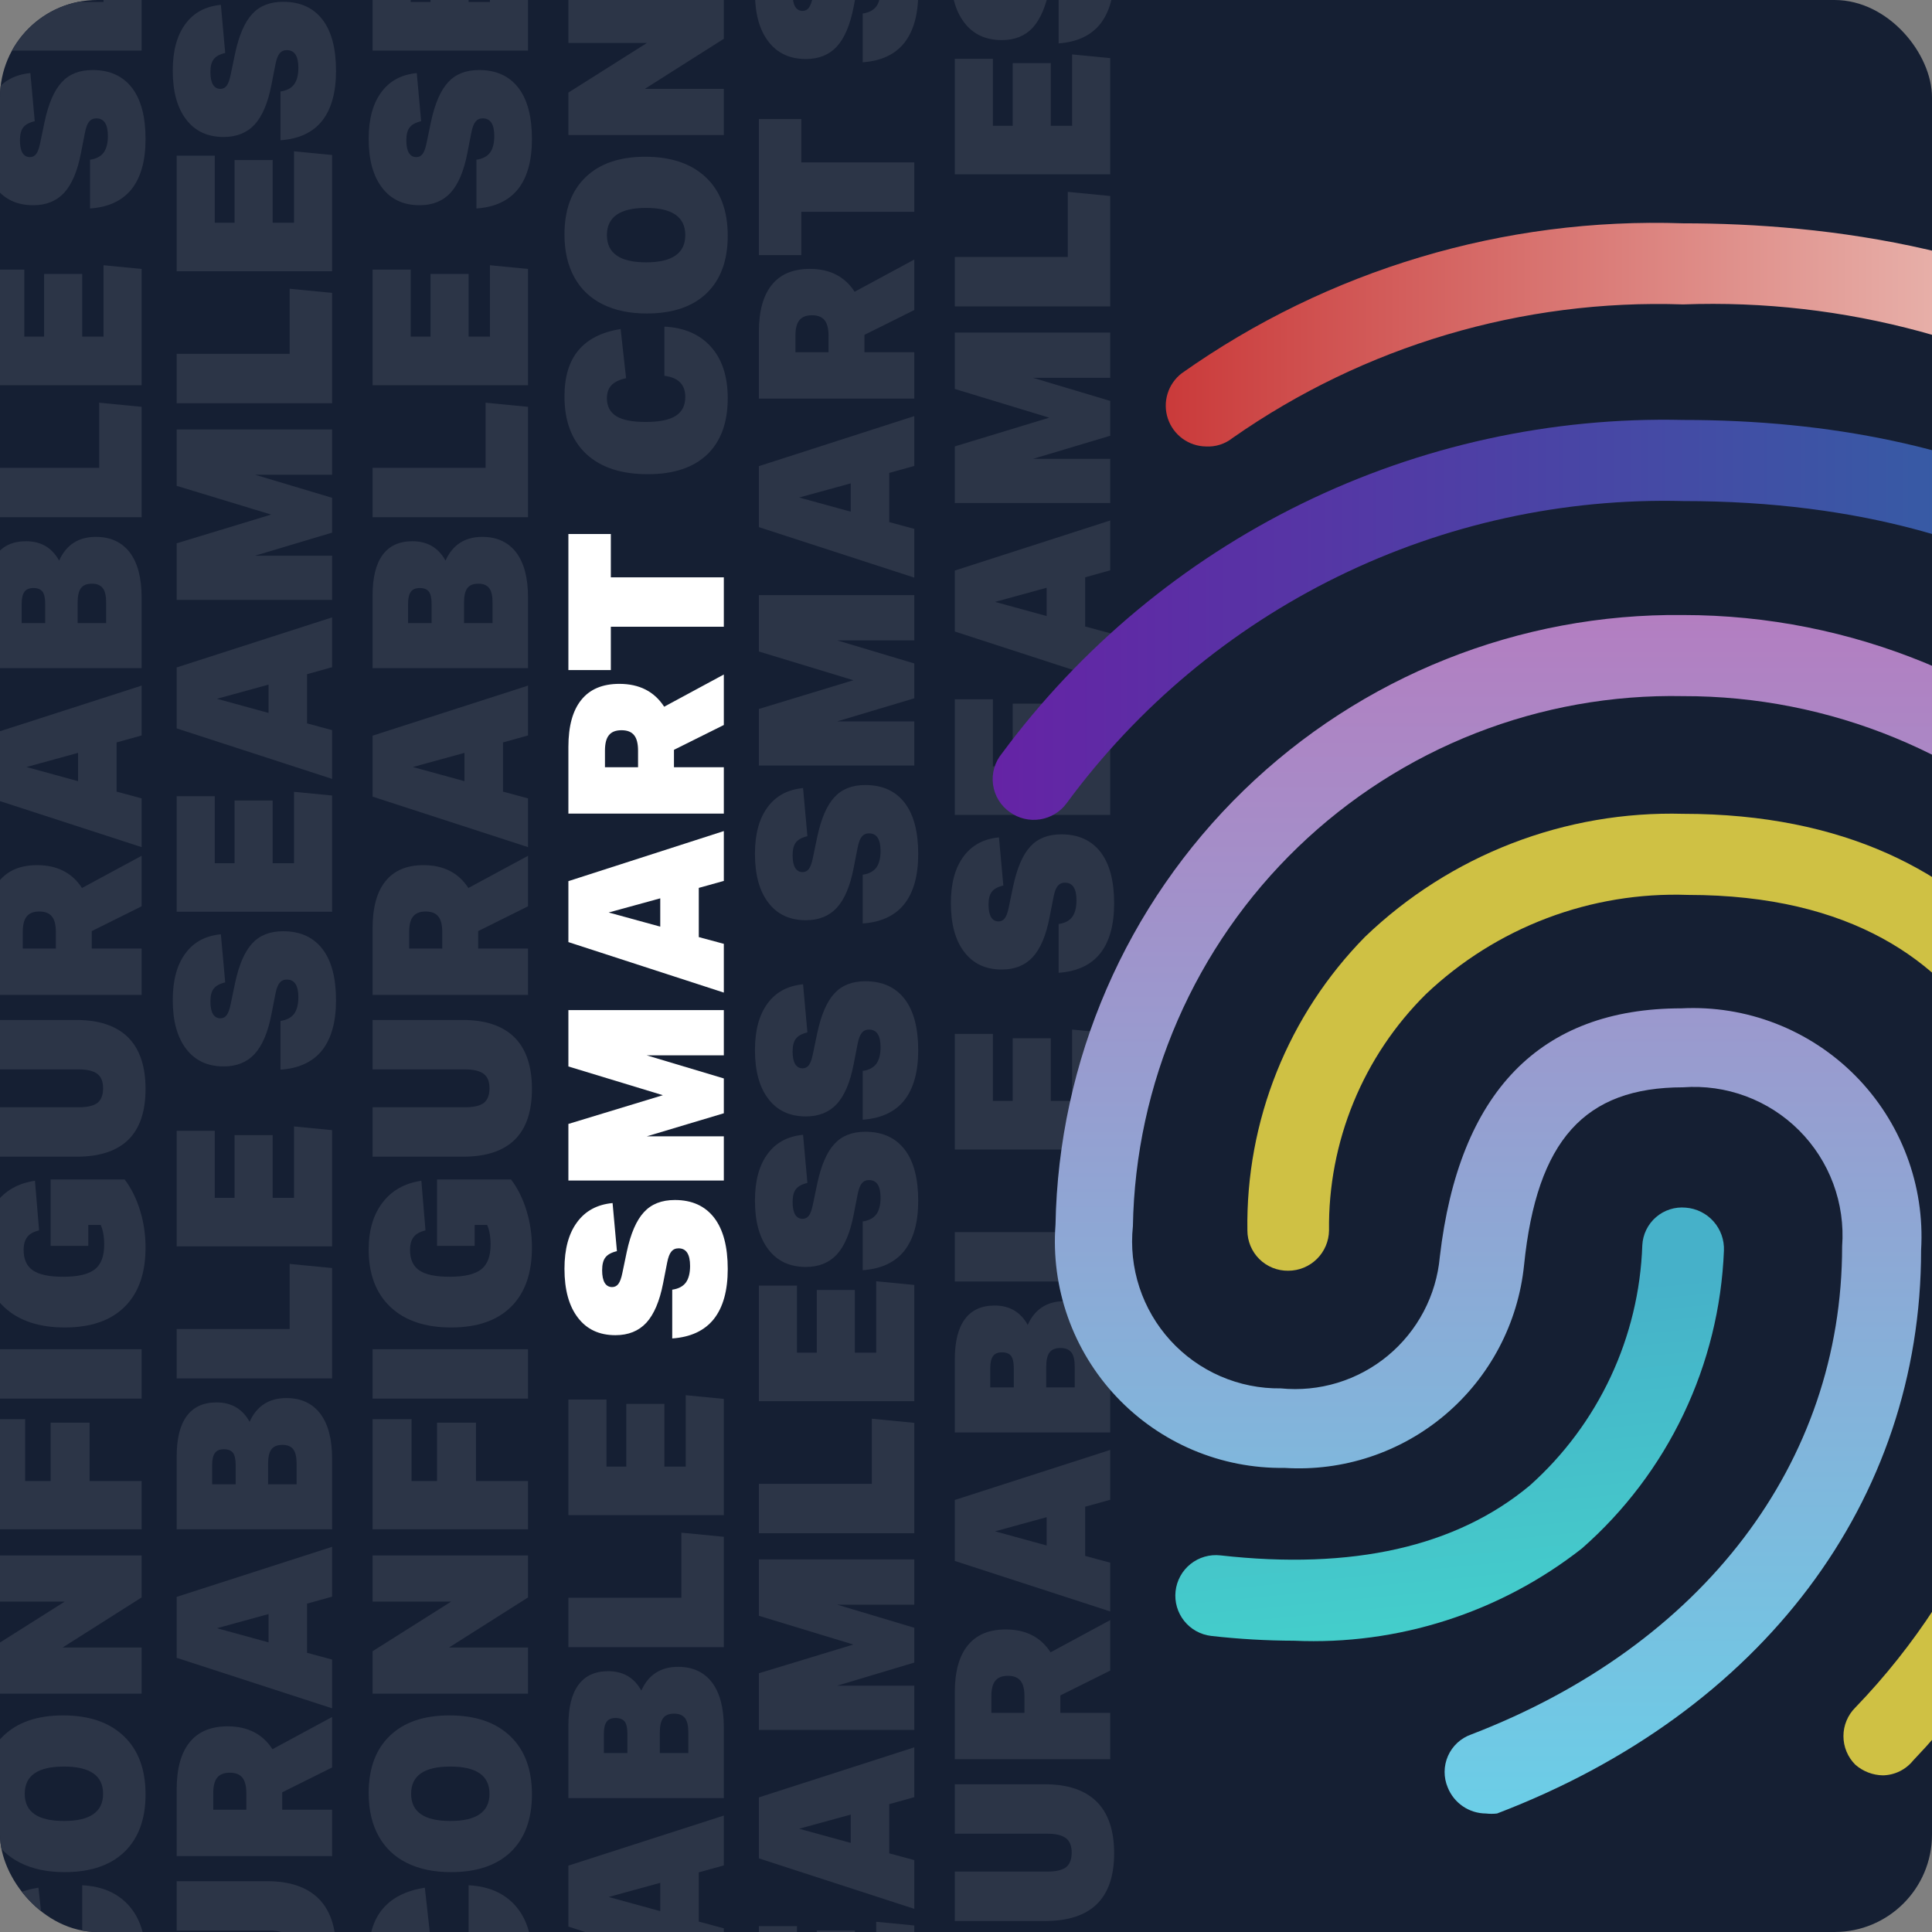
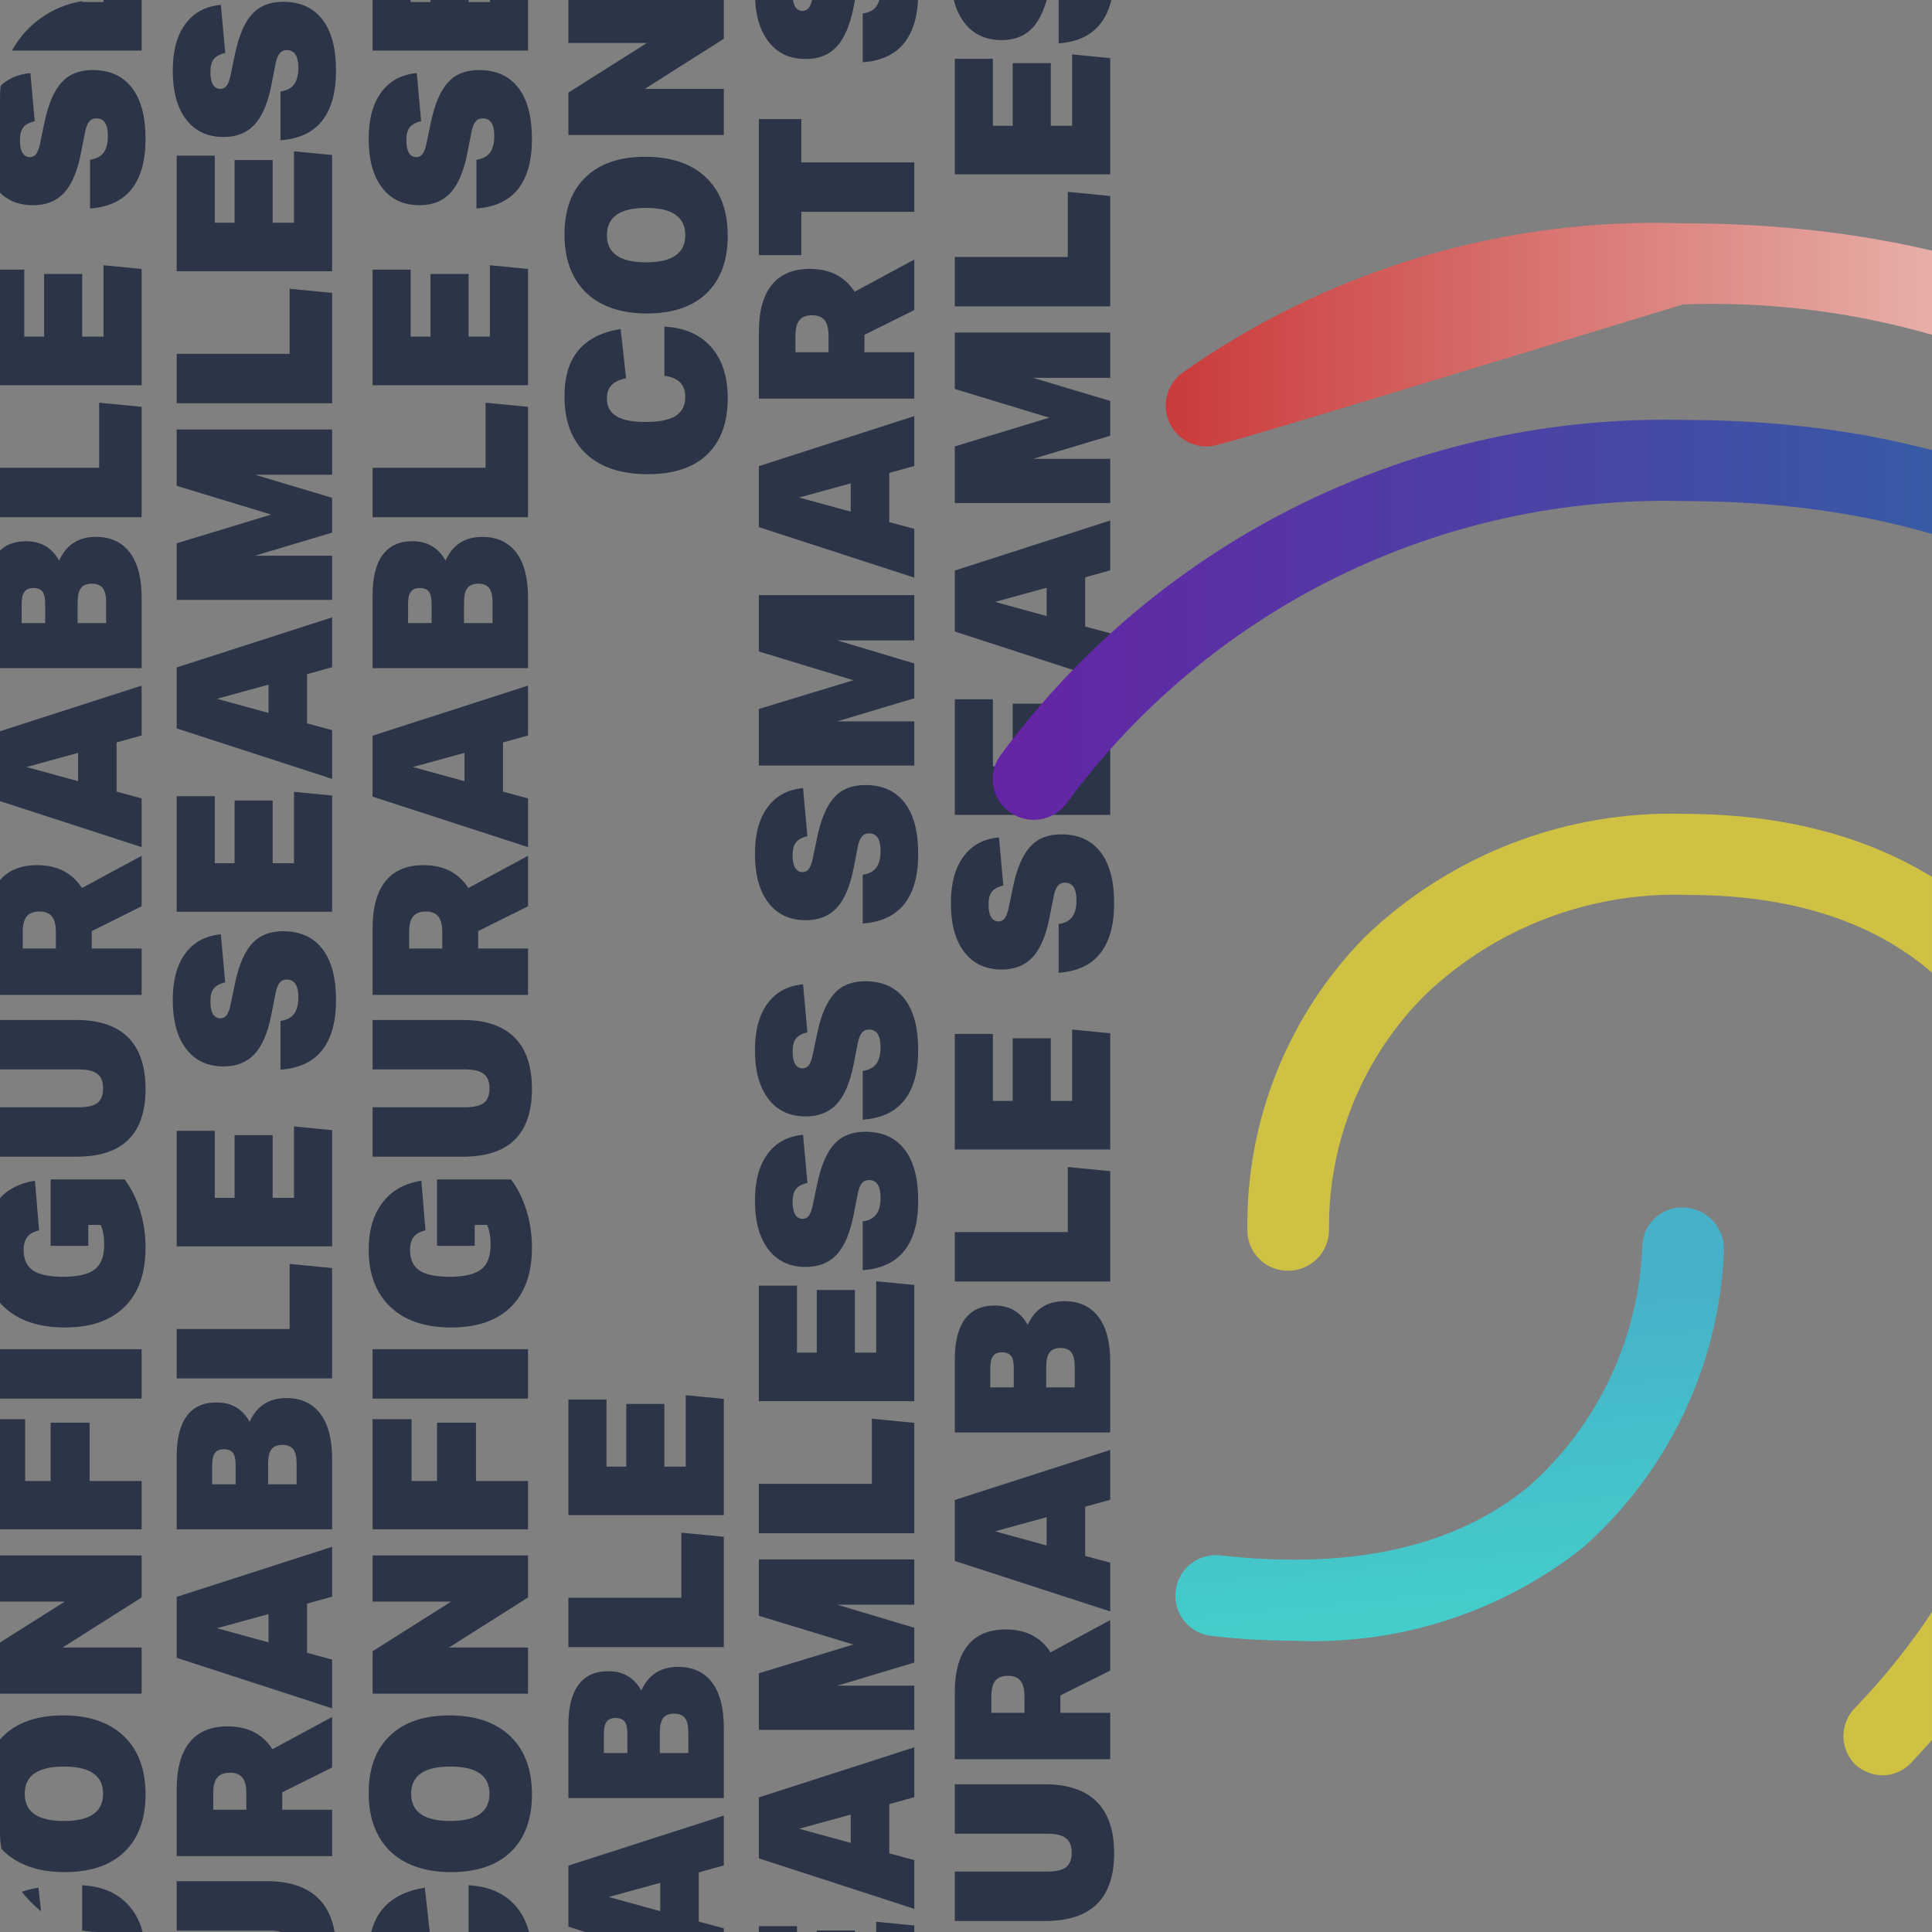
<svg xmlns="http://www.w3.org/2000/svg" width="355" height="355" viewBox="0 0 355 355" fill="none">
  <rect x="0" y="0" width="355" height="355" fill="#808080" stroke="none" />
  <g clip-path="url(#clip0_5452_440)">
-     <rect width="355" height="355" rx="17.9" fill="#151F33" />
    <path d="M14.863 522.213C14.223 525.493 13.197 527.906 11.783 529.453C10.37 530.973 8.477 531.733 6.103 531.733C3.143 531.733 0.85 530.666 -0.777 528.533C-2.43 526.4 -3.257 523.4 -3.257 519.533C-3.257 515.906 -2.483 513.053 -0.937 510.973C0.583 508.893 2.757 507.72 5.583 507.453L6.383 516.293C5.37 516.533 4.663 516.92 4.263 517.453C3.863 517.96 3.663 518.746 3.663 519.813C3.663 520.826 3.823 521.6 4.143 522.133C4.463 522.64 4.917 522.893 5.503 522.893C5.983 522.893 6.37 522.693 6.663 522.293C6.957 521.893 7.197 521.226 7.383 520.293L8.183 516.453C8.903 513.066 9.957 510.626 11.343 509.133C12.703 507.64 14.597 506.893 17.023 506.893C20.17 506.893 22.583 507.986 24.263 510.173C25.917 512.333 26.743 515.466 26.743 519.573C26.743 523.546 25.89 526.613 24.183 528.773C22.477 530.906 19.93 532.093 16.543 532.333V523.373C17.663 523.213 18.49 522.786 19.023 522.093C19.557 521.373 19.823 520.346 19.823 519.013C19.823 516.853 19.117 515.773 17.703 515.773C17.143 515.773 16.703 515.973 16.383 516.373C16.063 516.746 15.81 517.4 15.623 518.333L14.863 522.213ZM26.023 480.317H11.863L26.023 484.557V490.957L11.863 495.197H26.023V503.317H-2.537L-2.537 492.917L14.823 487.637L-2.537 482.357V471.997H26.023L26.023 480.317ZM26.023 448.264L21.423 449.544V458.584L26.023 459.824V468.784L-2.537 459.504L-2.537 448.304L26.023 439.104V448.264ZM4.863 454.064L14.343 456.664V451.464L4.863 454.064ZM26.023 419.615L16.863 424.175V427.375H26.023V435.895H-2.537L-2.537 423.655C-2.537 419.842 -1.75 416.962 -0.177 415.015C1.397 413.042 3.73 412.055 6.823 412.055C10.503 412.055 13.25 413.455 15.063 416.255L26.023 410.335V419.615ZM10.263 424.335C10.263 423.028 10.023 422.082 9.543 421.495C9.063 420.882 8.29 420.575 7.223 420.575C6.157 420.575 5.383 420.882 4.903 421.495C4.423 422.082 4.183 423.028 4.183 424.335V427.375H10.263V424.335ZM26.023 401.561H5.263L5.263 409.521H-2.537L-2.537 384.521H5.263V392.481H26.023V401.561ZM15.103 346.411C18.783 346.598 21.65 347.851 23.703 350.171C25.73 352.464 26.743 355.598 26.743 359.571C26.743 364.051 25.477 367.504 22.943 369.931C20.41 372.331 16.783 373.531 12.063 373.531C7.183 373.531 3.41 372.291 0.743 369.811C-1.923 367.304 -3.257 363.784 -3.257 359.251C-3.257 355.624 -2.403 352.798 -0.697 350.771C1.01 348.718 3.597 347.411 7.063 346.851L8.063 355.891C6.837 356.158 5.943 356.584 5.383 357.171C4.823 357.758 4.543 358.571 4.543 359.611C4.543 361.078 5.13 362.171 6.303 362.891C7.45 363.584 9.237 363.931 11.663 363.931C14.17 363.931 16.01 363.558 17.183 362.811C18.357 362.064 18.943 360.904 18.943 359.331C18.943 357.064 17.663 355.771 15.103 355.451V346.411ZM26.743 329.72C26.743 334.253 25.45 337.773 22.863 340.28C20.277 342.76 16.61 344 11.863 344C8.743 344 6.05 343.44 3.783 342.32C1.517 341.2 -0.217 339.56 -1.417 337.4C-2.643 335.213 -3.257 332.573 -3.257 329.48C-3.257 324.946 -1.963 321.44 0.623 318.96C3.21 316.453 6.863 315.2 11.583 315.2C16.383 315.2 20.117 316.48 22.783 319.04C25.423 321.573 26.743 325.133 26.743 329.72ZM18.943 329.6C18.943 326.266 16.543 324.6 11.743 324.6C6.943 324.6 4.543 326.266 4.543 329.6C4.543 332.933 6.943 334.6 11.743 334.6C16.543 334.6 18.943 332.933 18.943 329.6ZM26.023 293.527L11.503 302.727H26.023V311.207H-2.537L-2.537 303.407L11.903 294.287H-2.537L-2.537 285.807H26.023V293.527ZM16.463 272.132H26.023V281.012H-2.537L-2.537 260.772H4.623V272.132H9.303V261.412H16.463V272.132ZM26.023 256.989H-2.537L-2.537 247.909H26.023V256.989ZM16.223 225.081V228.921H9.303V216.721H22.903C24.13 218.348 25.077 220.255 25.743 222.441C26.41 224.601 26.743 226.868 26.743 229.241C26.743 233.961 25.463 237.588 22.903 240.121C20.343 242.655 16.677 243.921 11.903 243.921C7.13 243.921 3.41 242.668 0.743 240.161C-1.923 237.628 -3.257 234.108 -3.257 229.601C-3.257 226.055 -2.403 223.175 -0.697 220.961C0.983 218.748 3.357 217.415 6.423 216.961L7.183 226.081C6.17 226.321 5.45 226.721 5.023 227.281C4.57 227.841 4.343 228.641 4.343 229.681C4.343 231.415 4.917 232.668 6.063 233.441C7.21 234.215 9.063 234.601 11.623 234.601C14.317 234.601 16.25 234.148 17.423 233.241C18.57 232.335 19.143 230.828 19.143 228.721C19.143 227.228 18.93 226.015 18.503 225.081H16.223ZM-2.537 196.5L-2.537 187.42H14.063C18.223 187.42 21.383 188.487 23.543 190.62C25.677 192.754 26.743 195.914 26.743 200.1C26.743 208.394 22.517 212.54 14.063 212.54H-2.537L-2.537 203.46H14.463C16.037 203.46 17.183 203.194 17.903 202.66C18.597 202.1 18.943 201.207 18.943 199.98C18.943 198.754 18.597 197.874 17.903 197.34C17.183 196.78 16.037 196.5 14.463 196.5H-2.537ZM26.023 166.529L16.863 171.089V174.289H26.023V182.809H-2.537L-2.537 170.569C-2.537 166.756 -1.75 163.876 -0.177 161.929C1.397 159.956 3.73 158.969 6.823 158.969C10.503 158.969 13.25 160.369 15.063 163.169L26.023 157.249V166.529ZM10.263 171.249C10.263 169.942 10.023 168.996 9.543 168.409C9.063 167.796 8.29 167.489 7.223 167.489C6.157 167.489 5.383 167.796 4.903 168.409C4.423 168.996 4.183 169.942 4.183 171.249V174.289H10.263V171.249ZM26.023 135.139L21.423 136.419V145.459L26.023 146.699V155.659L-2.537 146.379V135.179L26.023 125.979L26.023 135.139ZM4.863 140.939L14.343 143.539V138.339L4.863 140.939ZM26.023 122.77H-2.537L-2.537 109.41C-2.537 106.103 -1.923 103.623 -0.697 101.97C0.53 100.29 2.357 99.45 4.783 99.45C7.53 99.45 9.557 100.637 10.863 103.01C12.17 100.103 14.423 98.65 17.623 98.65C20.317 98.65 22.397 99.61 23.863 101.53C25.303 103.45 26.023 106.197 26.023 109.77V122.77ZM19.503 110.73C19.503 109.503 19.303 108.623 18.903 108.09C18.477 107.53 17.81 107.25 16.903 107.25C15.943 107.25 15.263 107.53 14.863 108.09C14.463 108.623 14.263 109.503 14.263 110.73V114.49H19.503V110.73ZM8.303 110.93C8.303 109.917 8.143 109.183 7.823 108.73C7.477 108.277 6.917 108.05 6.143 108.05C5.37 108.05 4.823 108.277 4.503 108.73C4.157 109.183 3.983 109.917 3.983 110.93L3.983 114.49H8.303L8.303 110.93ZM26.023 95.035H-2.537L-2.537 85.956H18.223V73.996L26.023 74.755V95.035ZM26.023 70.778H-2.537L-2.537 49.538H4.463L4.463 61.858H8.103L8.103 50.338H15.103V61.858H19.023V48.738L26.023 49.418V70.778ZM14.863 28.19C14.223 31.47 13.197 33.883 11.783 35.43C10.37 36.95 8.477 37.71 6.103 37.71C3.143 37.71 0.85 36.643 -0.777 34.51C-2.43 32.376 -3.257 29.376 -3.257 25.51C-3.257 21.883 -2.483 19.03 -0.937 16.95C0.583 14.87 2.757 13.696 5.583 13.43L6.383 22.27C5.37 22.51 4.663 22.896 4.263 23.43C3.863 23.936 3.663 24.723 3.663 25.79C3.663 26.803 3.823 27.576 4.143 28.11C4.463 28.616 4.917 28.87 5.503 28.87C5.983 28.87 6.37 28.67 6.663 28.27C6.957 27.87 7.197 27.203 7.383 26.27L8.183 22.43C8.903 19.043 9.957 16.603 11.343 15.11C12.703 13.616 14.597 12.87 17.023 12.87C20.17 12.87 22.583 13.963 24.263 16.15C25.917 18.31 26.743 21.443 26.743 25.55C26.743 29.523 25.89 32.59 24.183 34.75C22.477 36.883 19.93 38.07 16.543 38.31V29.35C17.663 29.19 18.49 28.763 19.023 28.07C19.557 27.35 19.823 26.323 19.823 24.99C19.823 22.83 19.117 21.75 17.703 21.75C17.143 21.75 16.703 21.95 16.383 22.35C16.063 22.723 15.81 23.376 15.623 24.31L14.863 28.19ZM26.023 9.293H-2.537L-2.537 -11.947H4.463L4.463 0.373H8.103L8.103 -11.147H15.103V0.373H19.023V-12.747L26.023 -12.067V9.293ZM26.023 -35.642L21.423 -34.362V-25.322L26.023 -24.082V-15.122L-2.537 -24.402L-2.537 -35.602L26.023 -44.802V-35.642ZM4.863 -29.842L14.343 -27.242V-32.442L4.863 -29.842ZM26.023 -71.011H11.863L26.023 -66.771V-60.371L11.863 -56.131H26.023V-48.011H-2.537L-2.537 -58.411L14.823 -63.691L-2.537 -68.971V-79.331H26.023V-71.011ZM26.023 -84.144H-2.537V-93.224H18.223V-105.184L26.023 -104.424V-84.144ZM26.023 -108.402H-2.537L-2.537 -129.642H4.463L4.463 -117.322H8.103L8.103 -128.842H15.103V-117.322H19.023V-130.442L26.023 -129.762V-108.402ZM14.863 -142.592C14.223 -139.312 13.197 -136.898 11.783 -135.352C10.37 -133.832 8.477 -133.072 6.103 -133.072C3.143 -133.072 0.85 -134.138 -0.777 -136.272C-2.43 -138.405 -3.257 -141.405 -3.257 -145.272C-3.257 -148.898 -2.483 -151.752 -0.937 -153.832C0.583 -155.912 2.757 -157.085 5.583 -157.352L6.383 -148.512C5.37 -148.272 4.663 -147.885 4.263 -147.352C3.863 -146.845 3.663 -146.058 3.663 -144.992C3.663 -143.978 3.823 -143.205 4.143 -142.672C4.463 -142.165 4.917 -141.912 5.503 -141.912C5.983 -141.912 6.37 -142.112 6.663 -142.512C6.957 -142.912 7.197 -143.578 7.383 -144.512L8.183 -148.352C8.903 -151.738 9.957 -154.178 11.343 -155.672C12.703 -157.165 14.597 -157.912 17.023 -157.912C20.17 -157.912 22.583 -156.818 24.263 -154.632C25.917 -152.472 26.743 -149.338 26.743 -145.232C26.743 -141.258 25.89 -138.192 24.183 -136.032C22.477 -133.898 19.93 -132.712 16.543 -132.472L16.543 -141.432C17.663 -141.592 18.49 -142.018 19.023 -142.712C19.557 -143.432 19.823 -144.458 19.823 -145.792C19.823 -147.952 19.117 -149.032 17.703 -149.032C17.143 -149.032 16.703 -148.832 16.383 -148.432C16.063 -148.058 15.81 -147.405 15.623 -146.472L14.863 -142.592ZM14.863 -170.248C14.223 -166.968 13.197 -164.555 11.783 -163.008C10.37 -161.488 8.477 -160.728 6.103 -160.728C3.143 -160.728 0.85 -161.795 -0.777 -163.928C-2.43 -166.061 -3.257 -169.061 -3.257 -172.928C-3.257 -176.555 -2.483 -179.408 -0.937 -181.488C0.583 -183.568 2.757 -184.741 5.583 -185.008L6.383 -176.168C5.37 -175.928 4.663 -175.541 4.263 -175.008C3.863 -174.501 3.663 -173.715 3.663 -172.648C3.663 -171.635 3.823 -170.861 4.143 -170.328C4.463 -169.821 4.917 -169.568 5.503 -169.568C5.983 -169.568 6.37 -169.768 6.663 -170.168C6.957 -170.568 7.197 -171.235 7.383 -172.168L8.183 -176.008C8.903 -179.395 9.957 -181.835 11.343 -183.328C12.703 -184.821 14.597 -185.568 17.023 -185.568C20.17 -185.568 22.583 -184.475 24.263 -182.288C25.917 -180.128 26.743 -176.995 26.743 -172.888C26.743 -168.915 25.89 -165.848 24.183 -163.688C22.477 -161.555 19.93 -160.368 16.543 -160.128V-169.088C17.663 -169.248 18.49 -169.675 19.023 -170.368C19.557 -171.088 19.823 -172.115 19.823 -173.448C19.823 -175.608 19.117 -176.688 17.703 -176.688C17.143 -176.688 16.703 -176.488 16.383 -176.088C16.063 -175.715 15.81 -175.061 15.623 -174.128L14.863 -170.248ZM50.103 504.653C53.783 504.84 56.65 506.093 58.703 508.413C60.73 510.706 61.743 513.84 61.743 517.813C61.743 522.293 60.477 525.746 57.943 528.173C55.41 530.573 51.783 531.773 47.063 531.773C42.183 531.773 38.41 530.533 35.743 528.053C33.077 525.546 31.743 522.026 31.743 517.493C31.743 513.866 32.597 511.04 34.303 509.013C36.01 506.96 38.597 505.653 42.063 505.093L43.063 514.133C41.837 514.4 40.943 514.826 40.383 515.413C39.823 516 39.543 516.813 39.543 517.853C39.543 519.32 40.13 520.413 41.303 521.133C42.45 521.826 44.237 522.173 46.663 522.173C49.17 522.173 51.01 521.8 52.183 521.053C53.357 520.306 53.943 519.146 53.943 517.573C53.943 515.306 52.663 514.013 50.103 513.693V504.653ZM61.743 487.962C61.743 492.495 60.45 496.015 57.863 498.522C55.277 501.002 51.61 502.242 46.863 502.242C43.743 502.242 41.05 501.682 38.783 500.562C36.517 499.442 34.783 497.802 33.583 495.642C32.357 493.455 31.743 490.815 31.743 487.722C31.743 483.188 33.037 479.682 35.623 477.202C38.21 474.695 41.863 473.442 46.583 473.442C51.383 473.442 55.117 474.722 57.783 477.282C60.423 479.815 61.743 483.375 61.743 487.962ZM53.943 487.842C53.943 484.508 51.543 482.842 46.743 482.842C41.943 482.842 39.543 484.508 39.543 487.842C39.543 491.175 41.943 492.842 46.743 492.842C51.543 492.842 53.943 491.175 53.943 487.842ZM61.023 451.77L46.503 460.97H61.023V469.45H32.463V461.65L46.903 452.53H32.463V444.05H61.023V451.77ZM51.463 430.374H61.023V439.254H32.463V419.014H39.623V430.374H44.303V419.654H51.463V430.374ZM61.023 415.231H32.463V406.151H61.023V415.231ZM51.223 383.324V387.164H44.303V374.964H57.903C59.13 376.59 60.077 378.497 60.743 380.684C61.41 382.844 61.743 385.11 61.743 387.484C61.743 392.204 60.463 395.83 57.903 398.364C55.343 400.897 51.677 402.164 46.903 402.164C42.13 402.164 38.41 400.91 35.743 398.404C33.077 395.87 31.743 392.35 31.743 387.844C31.743 384.297 32.597 381.417 34.303 379.204C35.983 376.99 38.357 375.657 41.423 375.204L42.183 384.324C41.17 384.564 40.45 384.964 40.023 385.524C39.57 386.084 39.343 386.884 39.343 387.924C39.343 389.657 39.917 390.91 41.063 391.684C42.21 392.457 44.063 392.844 46.623 392.844C49.317 392.844 51.25 392.39 52.423 391.484C53.57 390.577 54.143 389.07 54.143 386.964C54.143 385.47 53.93 384.257 53.503 383.324H51.223ZM32.463 354.742V345.662H49.063C53.223 345.662 56.383 346.729 58.543 348.862C60.677 350.996 61.743 354.156 61.743 358.342C61.743 366.636 57.517 370.782 49.063 370.782H32.463V361.702H49.463C51.037 361.702 52.183 361.436 52.903 360.902C53.597 360.342 53.943 359.449 53.943 358.222C53.943 356.996 53.597 356.116 52.903 355.582C52.183 355.022 51.037 354.742 49.463 354.742H32.463ZM61.023 324.771L51.863 329.331V332.531H61.023V341.051H32.463V328.811C32.463 324.998 33.25 322.118 34.823 320.171C36.397 318.198 38.73 317.211 41.823 317.211C45.503 317.211 48.25 318.611 50.063 321.411L61.023 315.491V324.771ZM45.263 329.491C45.263 328.185 45.023 327.238 44.543 326.651C44.063 326.038 43.29 325.731 42.223 325.731C41.157 325.731 40.383 326.038 39.903 326.651C39.423 327.238 39.183 328.185 39.183 329.491V332.531H45.263V329.491ZM61.023 293.381L56.423 294.661V303.701L61.023 304.941V313.901L32.463 304.621V293.421L61.023 284.221V293.381ZM39.863 299.181L49.343 301.781V296.581L39.863 299.181ZM61.023 281.012H32.463V267.652C32.463 264.345 33.077 261.865 34.303 260.212C35.53 258.532 37.357 257.692 39.783 257.692C42.53 257.692 44.557 258.879 45.863 261.252C47.17 258.345 49.423 256.892 52.623 256.892C55.317 256.892 57.397 257.852 58.863 259.772C60.303 261.692 61.023 264.439 61.023 268.012V281.012ZM54.503 268.972C54.503 267.745 54.303 266.865 53.903 266.332C53.477 265.772 52.81 265.492 51.903 265.492C50.943 265.492 50.263 265.772 49.863 266.332C49.463 266.865 49.263 267.745 49.263 268.972V272.732H54.503V268.972ZM43.303 269.172C43.303 268.159 43.143 267.425 42.823 266.972C42.477 266.519 41.917 266.292 41.143 266.292C40.37 266.292 39.823 266.519 39.503 266.972C39.157 267.425 38.983 268.159 38.983 269.172V272.732H43.303V269.172ZM61.023 253.278H32.463V244.198H53.223L53.223 232.238L61.023 232.998V253.278ZM61.023 229.02H32.463V207.78H39.463V220.1H43.103V208.58H50.103V220.1H54.023V206.98L61.023 207.66V229.02ZM49.863 186.432C49.223 189.712 48.197 192.125 46.783 193.672C45.37 195.192 43.477 195.952 41.103 195.952C38.143 195.952 35.85 194.885 34.223 192.752C32.57 190.618 31.743 187.618 31.743 183.752C31.743 180.125 32.517 177.272 34.063 175.192C35.583 173.112 37.757 171.938 40.583 171.672L41.383 180.512C40.37 180.752 39.663 181.138 39.263 181.672C38.863 182.178 38.663 182.965 38.663 184.032C38.663 185.045 38.823 185.818 39.143 186.352C39.463 186.858 39.917 187.112 40.503 187.112C40.983 187.112 41.37 186.912 41.663 186.512C41.957 186.112 42.197 185.445 42.383 184.512L43.183 180.672C43.903 177.285 44.957 174.845 46.343 173.352C47.703 171.858 49.597 171.112 52.023 171.112C55.17 171.112 57.583 172.205 59.263 174.392C60.917 176.552 61.743 179.685 61.743 183.792C61.743 187.765 60.89 190.832 59.183 192.992C57.477 195.125 54.93 196.312 51.543 196.552V187.592C52.663 187.432 53.49 187.005 54.023 186.312C54.557 185.592 54.823 184.565 54.823 183.232C54.823 181.072 54.117 179.992 52.703 179.992C52.143 179.992 51.703 180.192 51.383 180.592C51.063 180.965 50.81 181.618 50.623 182.552L49.863 186.432ZM61.023 167.536H32.463V146.296H39.463V158.616H43.103V147.096H50.103V158.616H54.023V145.496L61.023 146.176V167.536ZM61.023 122.6L56.423 123.88L56.423 132.92L61.023 134.16V143.12L32.463 133.84L32.463 122.64L61.023 113.44V122.6ZM39.863 128.4L49.343 131L49.343 125.8L39.863 128.4ZM61.023 87.231H46.863L61.023 91.471V97.871L46.863 102.111H61.023V110.231H32.463V99.831L49.823 94.551L32.463 89.271V78.911H61.023V87.231ZM61.023 74.098H32.463V65.018H53.223V53.058L61.023 53.818V74.098ZM61.023 49.84H32.463V28.6H39.463V40.92H43.103V29.4H50.103V40.92H54.023V27.8L61.023 28.48V49.84ZM49.863 15.65C49.223 18.93 48.197 21.344 46.783 22.89C45.37 24.41 43.477 25.171 41.103 25.171C38.143 25.171 35.85 24.104 34.223 21.971C32.57 19.837 31.743 16.837 31.743 12.97C31.743 9.344 32.517 6.491 34.063 4.411C35.583 2.331 37.757 1.157 40.583 0.891L41.383 9.731C40.37 9.971 39.663 10.357 39.263 10.89C38.863 11.397 38.663 12.184 38.663 13.251C38.663 14.264 38.823 15.037 39.143 15.57C39.463 16.077 39.917 16.331 40.503 16.331C40.983 16.331 41.37 16.131 41.663 15.73C41.957 15.331 42.197 14.664 42.383 13.73L43.183 9.891C43.903 6.504 44.957 4.064 46.343 2.571C47.703 1.077 49.597 0.331 52.023 0.331C55.17 0.331 57.583 1.424 59.263 3.611C60.917 5.771 61.743 8.904 61.743 13.011C61.743 16.984 60.89 20.05 59.183 22.21C57.477 24.344 54.93 25.53 51.543 25.77V16.811C52.663 16.651 53.49 16.224 54.023 15.53C54.557 14.81 54.823 13.784 54.823 12.45C54.823 10.29 54.117 9.211 52.703 9.211C52.143 9.211 51.703 9.411 51.383 9.811C51.063 10.184 50.81 10.837 50.623 11.771L49.863 15.65ZM49.863 -12.006C49.223 -8.726 48.197 -6.312 46.783 -4.766C45.37 -3.246 43.477 -2.486 41.103 -2.486C38.143 -2.486 35.85 -3.552 34.223 -5.686C32.57 -7.819 31.743 -10.819 31.743 -14.686C31.743 -18.312 32.517 -21.166 34.063 -23.246C35.583 -25.326 37.757 -26.499 40.583 -26.766L41.383 -17.926C40.37 -17.686 39.663 -17.299 39.263 -16.766C38.863 -16.259 38.663 -15.472 38.663 -14.406C38.663 -13.392 38.823 -12.619 39.143 -12.086C39.463 -11.579 39.917 -11.326 40.503 -11.326C40.983 -11.326 41.37 -11.526 41.663 -11.926C41.957 -12.326 42.197 -12.992 42.383 -13.926L43.183 -17.766C43.903 -21.152 44.957 -23.592 46.343 -25.086C47.703 -26.579 49.597 -27.326 52.023 -27.326C55.17 -27.326 57.583 -26.232 59.263 -24.046C60.917 -21.886 61.743 -18.752 61.743 -14.646C61.743 -10.672 60.89 -7.606 59.183 -5.446C57.477 -3.312 54.93 -2.126 51.543 -1.886V-10.846C52.663 -11.006 53.49 -11.432 54.023 -12.126C54.557 -12.846 54.823 -13.872 54.823 -15.206C54.823 -17.366 54.117 -18.446 52.703 -18.446C52.143 -18.446 51.703 -18.246 51.383 -17.846C51.063 -17.472 50.81 -16.819 50.623 -15.886L49.863 -12.006ZM49.863 -48.06C49.223 -44.78 48.197 -42.367 46.783 -40.82C45.37 -39.3 43.477 -38.54 41.103 -38.54C38.143 -38.54 35.85 -39.607 34.223 -41.74C32.57 -43.874 31.743 -46.874 31.743 -50.74C31.743 -54.367 32.517 -57.22 34.063 -59.3C35.583 -61.38 37.757 -62.554 40.583 -62.82L41.383 -53.98C40.37 -53.74 39.663 -53.354 39.263 -52.82C38.863 -52.314 38.663 -51.527 38.663 -50.46C38.663 -49.447 38.823 -48.674 39.143 -48.14C39.463 -47.634 39.917 -47.38 40.503 -47.38C40.983 -47.38 41.37 -47.58 41.663 -47.98C41.957 -48.38 42.197 -49.047 42.383 -49.98L43.183 -53.82C43.903 -57.207 44.957 -59.647 46.343 -61.14C47.703 -62.634 49.597 -63.38 52.023 -63.38C55.17 -63.38 57.583 -62.287 59.263 -60.1C60.917 -57.94 61.743 -54.807 61.743 -50.7C61.743 -46.727 60.89 -43.66 59.183 -41.5C57.477 -39.367 54.93 -38.18 51.543 -37.94V-46.9C52.663 -47.06 53.49 -47.487 54.023 -48.18C54.557 -48.9 54.823 -49.927 54.823 -51.26C54.823 -53.42 54.117 -54.5 52.703 -54.5C52.143 -54.5 51.703 -54.3 51.383 -53.9C51.063 -53.527 50.81 -52.874 50.623 -51.94L49.863 -48.06ZM61.023 -89.957H46.863L61.023 -85.717V-79.317L46.863 -75.077H61.023V-66.957H32.463V-77.357L49.823 -82.637L32.463 -87.917V-98.277H61.023V-89.957ZM61.023 -122.009L56.423 -120.729V-111.689L61.023 -110.449V-101.489L32.463 -110.769V-121.969L61.023 -131.169V-122.009ZM39.863 -116.209L49.343 -113.609V-118.809L39.863 -116.209ZM61.023 -150.659L51.863 -146.099V-142.899H61.023V-134.379H32.463V-146.619C32.463 -150.432 33.25 -153.312 34.823 -155.259C36.397 -157.232 38.73 -158.219 41.823 -158.219C45.503 -158.219 48.25 -156.819 50.063 -154.019L61.023 -159.939V-150.659ZM45.263 -145.939C45.263 -147.245 45.023 -148.192 44.543 -148.779C44.063 -149.392 43.29 -149.699 42.223 -149.699C41.157 -149.699 40.383 -149.392 39.903 -148.779C39.423 -148.192 39.183 -147.245 39.183 -145.939V-142.899H45.263V-145.939ZM61.023 -168.712H40.263V-160.752H32.463V-185.752H40.263V-177.792H61.023V-168.712ZM85.863 522.213C85.223 525.493 84.197 527.906 82.783 529.453C81.37 530.973 79.477 531.733 77.103 531.733C74.143 531.733 71.85 530.666 70.223 528.533C68.57 526.4 67.743 523.4 67.743 519.533C67.743 515.906 68.517 513.053 70.063 510.973C71.583 508.893 73.757 507.72 76.583 507.453L77.383 516.293C76.37 516.533 75.663 516.92 75.263 517.453C74.863 517.96 74.663 518.746 74.663 519.813C74.663 520.826 74.823 521.6 75.143 522.133C75.463 522.64 75.917 522.893 76.503 522.893C76.983 522.893 77.37 522.693 77.663 522.293C77.957 521.893 78.197 521.226 78.383 520.293L79.183 516.453C79.903 513.066 80.957 510.626 82.343 509.133C83.703 507.64 85.597 506.893 88.023 506.893C91.17 506.893 93.583 507.986 95.263 510.173C96.917 512.333 97.743 515.466 97.743 519.573C97.743 523.546 96.89 526.613 95.183 528.773C93.477 530.906 90.93 532.093 87.543 532.333V523.373C88.663 523.213 89.49 522.786 90.023 522.093C90.557 521.373 90.823 520.346 90.823 519.013C90.823 516.853 90.117 515.773 88.703 515.773C88.143 515.773 87.703 515.973 87.383 516.373C87.063 516.746 86.81 517.4 86.623 518.333L85.863 522.213ZM97.023 480.317H82.863L97.023 484.557V490.957L82.863 495.197H97.023V503.317H68.463V492.917L85.823 487.637L68.463 482.357V471.997H97.023V480.317ZM97.023 448.264L92.423 449.544V458.584L97.023 459.824V468.784L68.463 459.504V448.304L97.023 439.104V448.264ZM75.863 454.064L85.343 456.664V451.464L75.863 454.064ZM97.023 419.615L87.863 424.175V427.375H97.023V435.895H68.463V423.655C68.463 419.842 69.25 416.962 70.823 415.015C72.397 413.042 74.73 412.055 77.823 412.055C81.503 412.055 84.25 413.455 86.063 416.255L97.023 410.335L97.023 419.615ZM81.263 424.335C81.263 423.028 81.023 422.082 80.543 421.495C80.063 420.882 79.29 420.575 78.223 420.575C77.157 420.575 76.383 420.882 75.903 421.495C75.423 422.082 75.183 423.028 75.183 424.335V427.375H81.263V424.335ZM97.023 401.561H76.263V409.521H68.463V384.521H76.263V392.481H97.023V401.561ZM86.103 346.411C89.783 346.598 92.65 347.851 94.703 350.171C96.73 352.464 97.743 355.598 97.743 359.571C97.743 364.051 96.477 367.504 93.943 369.931C91.41 372.331 87.783 373.531 83.063 373.531C78.183 373.531 74.41 372.291 71.743 369.811C69.077 367.304 67.743 363.784 67.743 359.251C67.743 355.624 68.597 352.798 70.303 350.771C72.01 348.718 74.597 347.411 78.063 346.851L79.063 355.891C77.837 356.158 76.943 356.584 76.383 357.171C75.823 357.758 75.543 358.571 75.543 359.611C75.543 361.078 76.13 362.171 77.303 362.891C78.45 363.584 80.237 363.931 82.663 363.931C85.17 363.931 87.01 363.558 88.183 362.811C89.357 362.064 89.943 360.904 89.943 359.331C89.943 357.064 88.663 355.771 86.103 355.451V346.411ZM97.743 329.72C97.743 334.253 96.45 337.773 93.863 340.28C91.277 342.76 87.61 344 82.863 344C79.743 344 77.05 343.44 74.783 342.32C72.517 341.2 70.783 339.56 69.583 337.4C68.357 335.213 67.743 332.573 67.743 329.48C67.743 324.946 69.037 321.44 71.623 318.96C74.21 316.453 77.863 315.2 82.583 315.2C87.383 315.2 91.117 316.48 93.783 319.04C96.423 321.573 97.743 325.133 97.743 329.72ZM89.943 329.6C89.943 326.266 87.543 324.6 82.743 324.6C77.943 324.6 75.543 326.266 75.543 329.6C75.543 332.933 77.943 334.6 82.743 334.6C87.543 334.6 89.943 332.933 89.943 329.6ZM97.023 293.527L82.503 302.727H97.023V311.207H68.463V303.407L82.903 294.287H68.463V285.807H97.023V293.527ZM87.463 272.132H97.023V281.012H68.463V260.772H75.623V272.132H80.303V261.412H87.463V272.132ZM97.023 256.989H68.463V247.909H97.023V256.989ZM87.223 225.081V228.921H80.303V216.721H93.903C95.13 218.348 96.077 220.255 96.743 222.441C97.41 224.601 97.743 226.868 97.743 229.241C97.743 233.961 96.463 237.588 93.903 240.121C91.343 242.655 87.677 243.921 82.903 243.921C78.13 243.921 74.41 242.668 71.743 240.161C69.077 237.628 67.743 234.108 67.743 229.601C67.743 226.055 68.597 223.175 70.303 220.961C71.983 218.748 74.357 217.415 77.423 216.961L78.183 226.081C77.17 226.321 76.45 226.721 76.023 227.281C75.57 227.841 75.343 228.641 75.343 229.681C75.343 231.415 75.917 232.668 77.063 233.441C78.21 234.215 80.063 234.601 82.623 234.601C85.317 234.601 87.25 234.148 88.423 233.241C89.57 232.335 90.143 230.828 90.143 228.721C90.143 227.228 89.93 226.015 89.503 225.081H87.223ZM68.463 196.5V187.42H85.063C89.223 187.42 92.383 188.487 94.543 190.62C96.677 192.754 97.743 195.914 97.743 200.1C97.743 208.394 93.517 212.54 85.063 212.54H68.463V203.46H85.463C87.037 203.46 88.183 203.194 88.903 202.66C89.597 202.1 89.943 201.207 89.943 199.98C89.943 198.754 89.597 197.874 88.903 197.34C88.183 196.78 87.037 196.5 85.463 196.5H68.463ZM97.023 166.529L87.863 171.089V174.289H97.023V182.809H68.463V170.569C68.463 166.756 69.25 163.876 70.823 161.929C72.397 159.956 74.73 158.969 77.823 158.969C81.503 158.969 84.25 160.369 86.063 163.169L97.023 157.249V166.529ZM81.263 171.249C81.263 169.942 81.023 168.996 80.543 168.409C80.063 167.796 79.29 167.489 78.223 167.489C77.157 167.489 76.383 167.796 75.903 168.409C75.423 168.996 75.183 169.942 75.183 171.249V174.289H81.263V171.249ZM97.023 135.139L92.423 136.419V145.459L97.023 146.699V155.659L68.463 146.379V135.179L97.023 125.979V135.139ZM75.863 140.939L85.343 143.539V138.339L75.863 140.939ZM97.023 122.77H68.463V109.41C68.463 106.103 69.077 103.623 70.303 101.97C71.53 100.29 73.357 99.45 75.783 99.45C78.53 99.45 80.557 100.637 81.863 103.01C83.17 100.103 85.423 98.65 88.623 98.65C91.317 98.65 93.397 99.61 94.863 101.53C96.303 103.45 97.023 106.197 97.023 109.77V122.77ZM90.503 110.73C90.503 109.503 90.303 108.623 89.903 108.09C89.477 107.53 88.81 107.25 87.903 107.25C86.943 107.25 86.263 107.53 85.863 108.09C85.463 108.623 85.263 109.503 85.263 110.73V114.49H90.503V110.73ZM79.303 110.93C79.303 109.917 79.143 109.183 78.823 108.73C78.477 108.277 77.917 108.05 77.143 108.05C76.37 108.05 75.823 108.277 75.503 108.73C75.157 109.183 74.983 109.917 74.983 110.93V114.49H79.303V110.93ZM97.023 95.035H68.463V85.956H89.223V73.996L97.023 74.755V95.035ZM97.023 70.778H68.463V49.538H75.463V61.858H79.103V50.338H86.103V61.858H90.023V48.738L97.023 49.418V70.778ZM85.863 28.19C85.223 31.47 84.197 33.883 82.783 35.43C81.37 36.95 79.477 37.71 77.103 37.71C74.143 37.71 71.85 36.643 70.223 34.51C68.57 32.376 67.743 29.376 67.743 25.51C67.743 21.883 68.517 19.03 70.063 16.95C71.583 14.87 73.757 13.696 76.583 13.43L77.383 22.27C76.37 22.51 75.663 22.896 75.263 23.43C74.863 23.936 74.663 24.723 74.663 25.79C74.663 26.803 74.823 27.576 75.143 28.11C75.463 28.616 75.917 28.87 76.503 28.87C76.983 28.87 77.37 28.67 77.663 28.27C77.957 27.87 78.197 27.203 78.383 26.27L79.183 22.43C79.903 19.043 80.957 16.603 82.343 15.11C83.703 13.616 85.597 12.87 88.023 12.87C91.17 12.87 93.583 13.963 95.263 16.15C96.917 18.31 97.743 21.443 97.743 25.55C97.743 29.523 96.89 32.59 95.183 34.75C93.477 36.883 90.93 38.07 87.543 38.31V29.35C88.663 29.19 89.49 28.763 90.023 28.07C90.557 27.35 90.823 26.323 90.823 24.99C90.823 22.83 90.117 21.75 88.703 21.75C88.143 21.75 87.703 21.95 87.383 22.35C87.063 22.723 86.81 23.376 86.623 24.31L85.863 28.19ZM97.023 9.293H68.463V-11.947H75.463V0.373H79.103V-11.147H86.103V0.373H90.023V-12.747L97.023 -12.067V9.293ZM97.023 -35.642L92.423 -34.362V-25.322L97.023 -24.082V-15.122L68.463 -24.402V-35.602L97.023 -44.802V-35.642ZM75.863 -29.842L85.343 -27.242V-32.442L75.863 -29.842ZM97.023 -71.011H82.863L97.023 -66.771V-60.371L82.863 -56.131H97.023V-48.011H68.463V-58.411L85.823 -63.691L68.463 -68.971V-79.331H97.023V-71.011ZM97.023 -84.144H68.463V-93.224H89.223V-105.184L97.023 -104.424V-84.144ZM97.023 -108.402H68.463V-129.642H75.463V-117.322H79.103V-128.842H86.103V-117.322H90.023V-130.442L97.023 -129.762V-108.402ZM85.863 -142.592C85.223 -139.312 84.197 -136.898 82.783 -135.352C81.37 -133.832 79.477 -133.072 77.103 -133.072C74.143 -133.072 71.85 -134.138 70.223 -136.272C68.57 -138.405 67.743 -141.405 67.743 -145.272C67.743 -148.898 68.517 -151.752 70.063 -153.832C71.583 -155.912 73.757 -157.085 76.583 -157.352L77.383 -148.512C76.37 -148.272 75.663 -147.885 75.263 -147.352C74.863 -146.845 74.663 -146.058 74.663 -144.992C74.663 -143.978 74.823 -143.205 75.143 -142.672C75.463 -142.165 75.917 -141.912 76.503 -141.912C76.983 -141.912 77.37 -142.112 77.663 -142.512C77.957 -142.912 78.197 -143.578 78.383 -144.512L79.183 -148.352C79.903 -151.738 80.957 -154.178 82.343 -155.672C83.703 -157.165 85.597 -157.912 88.023 -157.912C91.17 -157.912 93.583 -156.818 95.263 -154.632C96.917 -152.472 97.743 -149.338 97.743 -145.232C97.743 -141.258 96.89 -138.192 95.183 -136.032C93.477 -133.898 90.93 -132.712 87.543 -132.472V-141.432C88.663 -141.592 89.49 -142.018 90.023 -142.712C90.557 -143.432 90.823 -144.458 90.823 -145.792C90.823 -147.952 90.117 -149.032 88.703 -149.032C88.143 -149.032 87.703 -148.832 87.383 -148.432C87.063 -148.058 86.81 -147.405 86.623 -146.472L85.863 -142.592ZM85.863 -170.248C85.223 -166.968 84.197 -164.555 82.783 -163.008C81.37 -161.488 79.477 -160.728 77.103 -160.728C74.143 -160.728 71.85 -161.795 70.223 -163.928C68.57 -166.061 67.743 -169.061 67.743 -172.928C67.743 -176.555 68.517 -179.408 70.063 -181.488C71.583 -183.568 73.757 -184.741 76.583 -185.008L77.383 -176.168C76.37 -175.928 75.663 -175.541 75.263 -175.008C74.863 -174.501 74.663 -173.715 74.663 -172.648C74.663 -171.635 74.823 -170.861 75.143 -170.328C75.463 -169.821 75.917 -169.568 76.503 -169.568C76.983 -169.568 77.37 -169.768 77.663 -170.168C77.957 -170.568 78.197 -171.235 78.383 -172.168L79.183 -176.008C79.903 -179.395 80.957 -181.835 82.343 -183.328C83.703 -184.821 85.597 -185.568 88.023 -185.568C91.17 -185.568 93.583 -184.475 95.263 -182.288C96.917 -180.128 97.743 -176.995 97.743 -172.888C97.743 -168.915 96.89 -165.848 95.183 -163.688C93.477 -161.555 90.93 -160.368 87.543 -160.128V-169.088C88.663 -169.248 89.49 -169.675 90.023 -170.368C90.557 -171.088 90.823 -172.115 90.823 -173.448C90.823 -175.608 90.117 -176.688 88.703 -176.688C88.143 -176.688 87.703 -176.488 87.383 -176.088C87.063 -175.715 86.81 -175.061 86.623 -174.128L85.863 -170.248Z" fill="#2C3547" />
    <path d="M121.84 729.84C121.2 733.12 120.173 735.533 118.76 737.08C117.347 738.6 115.453 739.36 113.08 739.36C110.12 739.36 107.827 738.293 106.2 736.16C104.547 734.027 103.72 731.027 103.72 727.16C103.72 723.533 104.493 720.68 106.04 718.6C107.56 716.52 109.733 715.347 112.56 715.08L113.36 723.92C112.347 724.16 111.64 724.547 111.24 725.08C110.84 725.587 110.64 726.373 110.64 727.44C110.64 728.453 110.8 729.227 111.12 729.76C111.44 730.267 111.893 730.52 112.48 730.52C112.96 730.52 113.347 730.32 113.64 729.92C113.933 729.52 114.173 728.853 114.36 727.92L115.16 724.08C115.88 720.693 116.933 718.253 118.32 716.76C119.68 715.267 121.573 714.52 124 714.52C127.147 714.52 129.56 715.613 131.24 717.8C132.893 719.96 133.72 723.093 133.72 727.2C133.72 731.173 132.867 734.24 131.16 736.4C129.453 738.533 126.907 739.72 123.52 739.96V731C124.64 730.84 125.467 730.413 126 729.72C126.533 729 126.8 727.973 126.8 726.64C126.8 724.48 126.093 723.4 124.68 723.4C124.12 723.4 123.68 723.6 123.36 724C123.04 724.373 122.787 725.027 122.6 725.96L121.84 729.84ZM133 687.944H118.84L133 692.184V698.584L118.84 702.824H133V710.944H104.44V700.544L121.8 695.264L104.44 689.984V679.624H133V687.944ZM133 655.891L128.4 657.171V666.211L133 667.451V676.411L104.44 667.131V655.931L133 646.731V655.891ZM111.84 661.691L121.32 664.291V659.091L111.84 661.691ZM133 627.242L123.84 631.802V635.002H133V643.522H104.44V631.282C104.44 627.469 105.227 624.589 106.8 622.642C108.373 620.669 110.707 619.682 113.8 619.682C117.48 619.682 120.227 621.082 122.04 623.882L133 617.962V627.242ZM117.24 631.962C117.24 630.655 117 629.709 116.52 629.122C116.04 628.509 115.267 628.202 114.2 628.202C113.133 628.202 112.36 628.509 111.88 629.122C111.4 629.709 111.16 630.655 111.16 631.962V635.002H117.24V631.962ZM133 609.188H112.24L112.24 617.148H104.44V592.148H112.24V600.108H133V609.188ZM122.08 554.038C125.76 554.224 128.627 555.478 130.68 557.798C132.707 560.091 133.72 563.224 133.72 567.198C133.72 571.678 132.453 575.131 129.92 577.558C127.387 579.958 123.76 581.158 119.04 581.158C114.16 581.158 110.387 579.918 107.72 577.438C105.053 574.931 103.72 571.411 103.72 566.878C103.72 563.251 104.573 560.424 106.28 558.398C107.987 556.344 110.573 555.038 114.04 554.478L115.04 563.518C113.813 563.784 112.92 564.211 112.36 564.798C111.8 565.384 111.52 566.198 111.52 567.238C111.52 568.704 112.107 569.798 113.28 570.518C114.427 571.211 116.213 571.558 118.64 571.558C121.147 571.558 122.987 571.184 124.16 570.438C125.333 569.691 125.92 568.531 125.92 566.958C125.92 564.691 124.64 563.398 122.08 563.078V554.038ZM133.72 537.347C133.72 541.88 132.427 545.4 129.84 547.907C127.253 550.387 123.587 551.627 118.84 551.627C115.72 551.627 113.027 551.067 110.76 549.947C108.493 548.827 106.76 547.187 105.56 545.027C104.333 542.84 103.72 540.2 103.72 537.107C103.72 532.573 105.013 529.067 107.6 526.587C110.187 524.08 113.84 522.827 118.56 522.827C123.36 522.827 127.093 524.107 129.76 526.667C132.4 529.2 133.72 532.76 133.72 537.347ZM125.92 537.227C125.92 533.893 123.52 532.227 118.72 532.227C113.92 532.227 111.52 533.893 111.52 537.227C111.52 540.56 113.92 542.227 118.72 542.227C123.52 542.227 125.92 540.56 125.92 537.227ZM133 501.154L118.48 510.354H133V518.834H104.44V511.034L118.88 501.914H104.44V493.434H133V501.154ZM123.44 479.759H133V488.639H104.44V468.399H111.6V479.759H116.28V469.039H123.44V479.759ZM133 464.616H104.44V455.536H133L133 464.616ZM123.2 432.708V436.548H116.28L116.28 424.348H129.88C131.107 425.975 132.053 427.882 132.72 430.068C133.387 432.228 133.72 434.495 133.72 436.868C133.72 441.588 132.44 445.215 129.88 447.748C127.32 450.282 123.653 451.548 118.88 451.548C114.107 451.548 110.387 450.295 107.72 447.788C105.053 445.255 103.72 441.735 103.72 437.228C103.72 433.682 104.573 430.802 106.28 428.588C107.96 426.375 110.333 425.042 113.4 424.588L114.16 433.708C113.147 433.948 112.427 434.348 112 434.908C111.547 435.468 111.32 436.268 111.32 437.308C111.32 439.042 111.893 440.295 113.04 441.068C114.187 441.842 116.04 442.228 118.6 442.228C121.293 442.228 123.227 441.775 124.4 440.868C125.547 439.962 126.12 438.455 126.12 436.348C126.12 434.855 125.907 433.642 125.48 432.708H123.2ZM104.44 404.127V395.047H121.04C125.2 395.047 128.36 396.114 130.52 398.247C132.653 400.381 133.72 403.541 133.72 407.727C133.72 416.021 129.493 420.167 121.04 420.167H104.44V411.087H121.44C123.013 411.087 124.16 410.821 124.88 410.287C125.573 409.727 125.92 408.834 125.92 407.607C125.92 406.381 125.573 405.501 124.88 404.967C124.16 404.407 123.013 404.127 121.44 404.127H104.44ZM133 374.156L123.84 378.716V381.916H133V390.436H104.44V378.196C104.44 374.383 105.227 371.503 106.8 369.556C108.373 367.583 110.707 366.596 113.8 366.596C117.48 366.596 120.227 367.996 122.04 370.796L133 364.876V374.156ZM117.24 378.876C117.24 377.569 117 376.623 116.52 376.036C116.04 375.423 115.267 375.116 114.2 375.116C113.133 375.116 112.36 375.423 111.88 376.036C111.4 376.623 111.16 377.569 111.16 378.876V381.916H117.24V378.876ZM133 342.766L128.4 344.046V353.086L133 354.326V363.286L104.44 354.006V342.806L133 333.606V342.766ZM111.84 348.566L121.32 351.166V345.966L111.84 348.566ZM133 330.397H104.44V317.037C104.44 313.73 105.053 311.25 106.28 309.597C107.507 307.917 109.333 307.077 111.76 307.077C114.507 307.077 116.533 308.264 117.84 310.637C119.147 307.73 121.4 306.277 124.6 306.277C127.293 306.277 129.373 307.237 130.84 309.157C132.28 311.077 133 313.824 133 317.397V330.397ZM126.48 318.357C126.48 317.13 126.28 316.25 125.88 315.717C125.453 315.157 124.787 314.877 123.88 314.877C122.92 314.877 122.24 315.157 121.84 315.717C121.44 316.25 121.24 317.13 121.24 318.357V322.117H126.48V318.357ZM115.28 318.557C115.28 317.544 115.12 316.81 114.8 316.357C114.453 315.904 113.893 315.677 113.12 315.677C112.347 315.677 111.8 315.904 111.48 316.357C111.133 316.81 110.96 317.544 110.96 318.557V322.117H115.28V318.557ZM133 302.662H104.44V293.582H125.2V281.622L133 282.382V302.662ZM133 278.405H104.44V257.165H111.44V269.485H115.08V257.965H122.08V269.485H126V256.365L133 257.045V278.405ZM122.08 60.014C125.76 60.201 128.627 61.454 130.68 63.774C132.707 66.068 133.72 69.201 133.72 73.174C133.72 77.654 132.453 81.108 129.92 83.534C127.387 85.934 123.76 87.134 119.04 87.134C114.16 87.134 110.387 85.894 107.72 83.414C105.053 80.908 103.72 77.388 103.72 72.854C103.72 69.228 104.573 66.401 106.28 64.374C107.987 62.321 110.573 61.014 114.04 60.454L115.04 69.494C113.813 69.761 112.92 70.188 112.36 70.774C111.8 71.361 111.52 72.174 111.52 73.214C111.52 74.681 112.107 75.774 113.28 76.494C114.427 77.188 116.213 77.534 118.64 77.534C121.147 77.534 122.987 77.161 124.16 76.414C125.333 75.668 125.92 74.508 125.92 72.934C125.92 70.668 124.64 69.374 122.08 69.054V60.014ZM133.72 43.323C133.72 47.856 132.427 51.377 129.84 53.883C127.253 56.363 123.587 57.603 118.84 57.603C115.72 57.603 113.027 57.043 110.76 55.923C108.493 54.803 106.76 53.163 105.56 51.003C104.333 48.816 103.72 46.176 103.72 43.083C103.72 38.55 105.013 35.043 107.6 32.563C110.187 30.056 113.84 28.803 118.56 28.803C123.36 28.803 127.093 30.083 129.76 32.643C132.4 35.176 133.72 38.736 133.72 43.323ZM125.92 43.203C125.92 39.87 123.52 38.203 118.72 38.203C113.92 38.203 111.52 39.87 111.52 43.203C111.52 46.536 113.92 48.203 118.72 48.203C123.52 48.203 125.92 46.536 125.92 43.203ZM133 7.131L118.48 16.331H133V24.811H104.44V17.011L118.88 7.891H104.44V-0.589H133V7.131ZM123.44 -14.264H133V-5.384H104.44V-25.624H111.6V-14.264H116.28V-24.984H123.44V-14.264ZM133 -29.408H104.44V-38.488H133V-29.408ZM123.2 -61.315V-57.475H116.28V-69.675H129.88C131.107 -68.048 132.053 -66.142 132.72 -63.955C133.387 -61.795 133.72 -59.528 133.72 -57.155C133.72 -52.435 132.44 -48.808 129.88 -46.275C127.32 -43.742 123.653 -42.475 118.88 -42.475C114.107 -42.475 110.387 -43.728 107.72 -46.235C105.053 -48.768 103.72 -52.288 103.72 -56.795C103.72 -60.342 104.573 -63.222 106.28 -65.435C107.96 -67.648 110.333 -68.982 113.4 -69.435L114.16 -60.315C113.147 -60.075 112.427 -59.675 112 -59.115C111.547 -58.555 111.32 -57.755 111.32 -56.715C111.32 -54.982 111.893 -53.728 113.04 -52.955C114.187 -52.182 116.04 -51.795 118.6 -51.795C121.293 -51.795 123.227 -52.248 124.4 -53.155C125.547 -54.062 126.12 -55.568 126.12 -57.675C126.12 -59.168 125.907 -60.382 125.48 -61.315H123.2ZM104.44 -89.896V-98.976H121.04C125.2 -98.976 128.36 -97.91 130.52 -95.776C132.653 -93.643 133.72 -90.483 133.72 -86.296C133.72 -78.003 129.493 -73.856 121.04 -73.856H104.44V-82.936H121.44C123.013 -82.936 124.16 -83.203 124.88 -83.736C125.573 -84.296 125.92 -85.19 125.92 -86.416C125.92 -87.643 125.573 -88.523 124.88 -89.056C124.16 -89.616 123.013 -89.896 121.44 -89.896H104.44ZM133 -119.868L123.84 -115.308V-112.108H133V-103.588H104.44V-115.828C104.44 -119.641 105.227 -122.521 106.8 -124.468C108.373 -126.441 110.707 -127.428 113.8 -127.428C117.48 -127.428 120.227 -126.028 122.04 -123.227L133 -129.148V-119.868ZM117.24 -115.148C117.24 -116.454 117 -117.401 116.52 -117.988C116.04 -118.601 115.267 -118.908 114.2 -118.908C113.133 -118.908 112.36 -118.601 111.88 -117.988C111.4 -117.401 111.16 -116.454 111.16 -115.148V-112.108H117.24V-115.148ZM133 -151.258L128.4 -149.978V-140.938L133 -139.698V-130.738L104.44 -140.018V-151.218L133 -160.418V-151.258ZM111.84 -145.458L121.32 -142.858V-148.058L111.84 -145.458ZM133 -163.627H104.44V-176.987C104.44 -180.293 105.053 -182.773 106.28 -184.427C107.507 -186.107 109.333 -186.947 111.76 -186.947C114.507 -186.947 116.533 -185.76 117.84 -183.387C119.147 -186.293 121.4 -187.747 124.6 -187.747C127.293 -187.747 129.373 -186.787 130.84 -184.867C132.28 -182.947 133 -180.2 133 -176.627V-163.627ZM126.48 -175.667C126.48 -176.893 126.28 -177.773 125.88 -178.307C125.453 -178.867 124.787 -179.147 123.88 -179.147C122.92 -179.147 122.24 -178.867 121.84 -178.307C121.44 -177.773 121.24 -176.893 121.24 -175.667V-171.907H126.48V-175.667ZM115.28 -175.467C115.28 -176.48 115.12 -177.213 114.8 -177.667C114.453 -178.12 113.893 -178.347 113.12 -178.347C112.347 -178.347 111.8 -178.12 111.48 -177.667C111.133 -177.213 110.96 -176.48 110.96 -175.467V-171.907H115.28V-175.467ZM133 -191.361H104.44V-200.441H125.2V-212.401L133 -211.641V-191.361ZM133 -215.619H104.44V-236.859H111.44V-224.539H115.08V-236.059H122.08V-224.539H126V-237.659L133 -236.979V-215.619ZM157.08 712.28C160.76 712.467 163.627 713.72 165.68 716.04C167.707 718.333 168.72 721.467 168.72 725.44C168.72 729.92 167.453 733.373 164.92 735.8C162.387 738.2 158.76 739.4 154.04 739.4C149.16 739.4 145.387 738.16 142.72 735.68C140.053 733.173 138.72 729.653 138.72 725.12C138.72 721.493 139.573 718.667 141.28 716.64C142.987 714.587 145.573 713.28 149.04 712.72L150.04 721.76C148.813 722.027 147.92 722.453 147.36 723.04C146.8 723.627 146.52 724.44 146.52 725.48C146.52 726.947 147.107 728.04 148.28 728.76C149.427 729.453 151.213 729.8 153.64 729.8C156.147 729.8 157.987 729.427 159.16 728.68C160.333 727.933 160.92 726.773 160.92 725.2C160.92 722.933 159.64 721.64 157.08 721.32V712.28ZM168.72 695.589C168.72 700.122 167.427 703.642 164.84 706.149C162.253 708.629 158.587 709.869 153.84 709.869C150.72 709.869 148.027 709.309 145.76 708.189C143.493 707.069 141.76 705.429 140.56 703.269C139.333 701.082 138.72 698.442 138.72 695.349C138.72 690.815 140.013 687.309 142.6 684.829C145.187 682.322 148.84 681.069 153.56 681.069C158.36 681.069 162.093 682.349 164.76 684.909C167.4 687.442 168.72 691.002 168.72 695.589ZM160.92 695.469C160.92 692.135 158.52 690.469 153.72 690.469C148.92 690.469 146.52 692.135 146.52 695.469C146.52 698.802 148.92 700.469 153.72 700.469C158.52 700.469 160.92 698.802 160.92 695.469ZM168 659.397L153.48 668.597H168V677.077H139.44V669.277L153.88 660.157H139.44V651.677H168V659.397ZM158.44 638.001H168V646.881H139.44V626.641H146.6V638.001H151.28V627.281H158.44V638.001ZM168 622.858H139.44V613.778H168V622.858ZM158.2 590.951V594.791H151.28V582.591H164.88C166.107 584.217 167.053 586.124 167.72 588.311C168.387 590.471 168.72 592.737 168.72 595.111C168.72 599.831 167.44 603.457 164.88 605.991C162.32 608.524 158.653 609.791 153.88 609.791C149.107 609.791 145.387 608.537 142.72 606.031C140.053 603.497 138.72 599.977 138.72 595.471C138.72 591.924 139.573 589.044 141.28 586.831C142.96 584.617 145.333 583.284 148.4 582.831L149.16 591.951C148.147 592.191 147.427 592.591 147 593.151C146.547 593.711 146.32 594.511 146.32 595.551C146.32 597.284 146.893 598.537 148.04 599.311C149.187 600.084 151.04 600.471 153.6 600.471C156.293 600.471 158.227 600.017 159.4 599.111C160.547 598.204 161.12 596.697 161.12 594.591C161.12 593.097 160.907 591.884 160.48 590.951H158.2ZM139.44 562.369V553.289H156.04C160.2 553.289 163.36 554.356 165.52 556.489C167.653 558.623 168.72 561.783 168.72 565.969C168.72 574.263 164.493 578.409 156.04 578.409H139.44V569.329H156.44C158.013 569.329 159.16 569.063 159.88 568.529C160.573 567.969 160.92 567.076 160.92 565.849C160.92 564.623 160.573 563.743 159.88 563.209C159.16 562.649 158.013 562.369 156.44 562.369H139.44ZM168 532.398L158.84 536.958V540.158H168V548.678H139.44V536.438C139.44 532.625 140.227 529.745 141.8 527.798C143.373 525.825 145.707 524.838 148.8 524.838C152.48 524.838 155.227 526.238 157.04 529.038L168 523.118V532.398ZM152.24 537.118C152.24 535.811 152 534.865 151.52 534.278C151.04 533.665 150.267 533.358 149.2 533.358C148.133 533.358 147.36 533.665 146.88 534.278C146.4 534.865 146.16 535.811 146.16 537.118V540.158H152.24V537.118ZM168 501.008L163.4 502.288V511.328L168 512.568V521.528L139.44 512.248V501.048L168 491.848V501.008ZM146.84 506.808L156.32 509.408V504.208L146.84 506.808ZM168 488.639H139.44V475.279C139.44 471.972 140.053 469.492 141.28 467.839C142.507 466.159 144.333 465.319 146.76 465.319C149.507 465.319 151.533 466.506 152.84 468.879C154.147 465.972 156.4 464.519 159.6 464.519C162.293 464.519 164.373 465.479 165.84 467.399C167.28 469.319 168 472.066 168 475.639V488.639ZM161.48 476.599C161.48 475.372 161.28 474.492 160.88 473.959C160.453 473.399 159.787 473.119 158.88 473.119C157.92 473.119 157.24 473.399 156.84 473.959C156.44 474.492 156.24 475.372 156.24 476.599V480.359H161.48V476.599ZM150.28 476.799C150.28 475.786 150.12 475.052 149.8 474.599C149.453 474.146 148.893 473.919 148.12 473.919C147.347 473.919 146.8 474.146 146.48 474.599C146.133 475.052 145.96 475.786 145.96 476.799V480.359H150.28V476.799ZM168 460.905H139.44L139.44 451.825H160.2V439.865L168 440.625V460.905ZM168 436.647H139.44V415.407H146.44V427.727H150.08V416.207H157.08V427.727H161V414.607L168 415.287V436.647ZM156.84 394.059C156.2 397.339 155.173 399.752 153.76 401.299C152.347 402.819 150.453 403.579 148.08 403.579C145.12 403.579 142.827 402.512 141.2 400.379C139.547 398.245 138.72 395.245 138.72 391.379C138.72 387.752 139.493 384.899 141.04 382.819C142.56 380.739 144.733 379.565 147.56 379.299L148.36 388.139C147.347 388.379 146.64 388.765 146.24 389.299C145.84 389.805 145.64 390.592 145.64 391.659C145.64 392.672 145.8 393.445 146.12 393.979C146.44 394.485 146.893 394.739 147.48 394.739C147.96 394.739 148.347 394.539 148.64 394.139C148.933 393.739 149.173 393.072 149.36 392.139L150.16 388.299C150.88 384.912 151.933 382.472 153.32 380.979C154.68 379.485 156.573 378.739 159 378.739C162.147 378.739 164.56 379.832 166.24 382.019C167.893 384.179 168.72 387.312 168.72 391.419C168.72 395.392 167.867 398.459 166.16 400.619C164.453 402.752 161.907 403.939 158.52 404.179V395.219C159.64 395.059 160.467 394.632 161 393.939C161.533 393.219 161.8 392.192 161.8 390.859C161.8 388.699 161.093 387.619 159.68 387.619C159.12 387.619 158.68 387.819 158.36 388.219C158.04 388.592 157.787 389.245 157.6 390.179L156.84 394.059ZM168 375.162H139.44V353.922H146.44V366.242H150.08V354.722H157.08V366.242H161V353.122L168 353.802V375.162ZM168 330.227L163.4 331.507V340.547L168 341.787V350.747L139.44 341.467V330.267L168 321.067V330.227ZM146.84 336.027L156.32 338.627V333.427L146.84 336.027ZM168 294.858H153.84L168 299.098V305.498L153.84 309.738H168V317.858H139.44V307.458L156.8 302.178L139.44 296.898V286.538H168V294.858ZM168 281.725H139.44V272.645H160.2V260.685L168 261.445V281.725ZM168 257.467H139.44V236.227H146.44V248.547H150.08V237.027H157.08V248.547H161V235.427L168 236.107V257.467ZM156.84 223.277C156.2 226.557 155.173 228.971 153.76 230.517C152.347 232.037 150.453 232.797 148.08 232.797C145.12 232.797 142.827 231.731 141.2 229.597C139.547 227.464 138.72 224.464 138.72 220.597C138.72 216.971 139.493 214.117 141.04 212.037C142.56 209.957 144.733 208.784 147.56 208.517L148.36 217.357C147.347 217.597 146.64 217.984 146.24 218.517C145.84 219.024 145.64 219.811 145.64 220.877C145.64 221.891 145.8 222.664 146.12 223.197C146.44 223.704 146.893 223.957 147.48 223.957C147.96 223.957 148.347 223.757 148.64 223.357C148.933 222.957 149.173 222.291 149.36 221.357L150.16 217.517C150.88 214.131 151.933 211.691 153.32 210.197C154.68 208.704 156.573 207.957 159 207.957C162.147 207.957 164.56 209.051 166.24 211.237C167.893 213.397 168.72 216.531 168.72 220.637C168.72 224.611 167.867 227.677 166.16 229.837C164.453 231.971 161.907 233.157 158.52 233.397V224.438C159.64 224.277 160.467 223.851 161 223.157C161.533 222.437 161.8 221.411 161.8 220.077C161.8 217.917 161.093 216.837 159.68 216.837C159.12 216.837 158.68 217.037 158.36 217.437C158.04 217.811 157.787 218.464 157.6 219.397L156.84 223.277ZM156.84 195.621C156.2 198.901 155.173 201.315 153.76 202.861C152.347 204.381 150.453 205.141 148.08 205.141C145.12 205.141 142.827 204.075 141.2 201.941C139.547 199.808 138.72 196.808 138.72 192.941C138.72 189.315 139.493 186.461 141.04 184.381C142.56 182.301 144.733 181.128 147.56 180.861L148.36 189.701C147.347 189.941 146.64 190.328 146.24 190.861C145.84 191.368 145.64 192.155 145.64 193.221C145.64 194.235 145.8 195.008 146.12 195.541C146.44 196.048 146.893 196.301 147.48 196.301C147.96 196.301 148.347 196.101 148.64 195.701C148.933 195.301 149.173 194.635 149.36 193.701L150.16 189.861C150.88 186.475 151.933 184.035 153.32 182.541C154.68 181.048 156.573 180.301 159 180.301C162.147 180.301 164.56 181.395 166.24 183.581C167.893 185.741 168.72 188.875 168.72 192.981C168.72 196.955 167.867 200.021 166.16 202.181C164.453 204.315 161.907 205.501 158.52 205.741V196.781C159.64 196.621 160.467 196.195 161 195.501C161.533 194.781 161.8 193.755 161.8 192.421C161.8 190.261 161.093 189.181 159.68 189.181C159.12 189.181 158.68 189.381 158.36 189.781C158.04 190.155 157.787 190.808 157.6 191.741L156.84 195.621ZM156.84 159.567C156.2 162.847 155.173 165.26 153.76 166.807C152.347 168.327 150.453 169.087 148.08 169.087C145.12 169.087 142.827 168.02 141.2 165.887C139.547 163.753 138.72 160.753 138.72 156.887C138.72 153.26 139.493 150.407 141.04 148.327C142.56 146.247 144.733 145.073 147.56 144.807L148.36 153.647C147.347 153.887 146.64 154.273 146.24 154.807C145.84 155.313 145.64 156.1 145.64 157.167C145.64 158.18 145.8 158.953 146.12 159.487C146.44 159.993 146.893 160.247 147.48 160.247C147.96 160.247 148.347 160.047 148.64 159.647C148.933 159.247 149.173 158.58 149.36 157.647L150.16 153.807C150.88 150.42 151.933 147.98 153.32 146.487C154.68 144.993 156.573 144.247 159 144.247C162.147 144.247 164.56 145.34 166.24 147.527C167.893 149.687 168.72 152.82 168.72 156.927C168.72 160.9 167.867 163.967 166.16 166.127C164.453 168.26 161.907 169.447 158.52 169.687V160.727C159.64 160.567 160.467 160.14 161 159.447C161.533 158.727 161.8 157.7 161.8 156.367C161.8 154.207 161.093 153.127 159.68 153.127C159.12 153.127 158.68 153.327 158.36 153.727C158.04 154.1 157.787 154.753 157.6 155.687L156.84 159.567ZM168 117.67H153.84L168 121.91V128.31L153.84 132.55H168V140.67H139.44V130.27L156.8 124.99L139.44 119.71L139.44 109.35H168V117.67ZM168 85.618L163.4 86.897V95.938L168 97.177V106.137L139.44 96.858V85.657L168 76.457V85.618ZM146.84 91.418L156.32 94.017V88.817L146.84 91.418ZM168 56.968L158.84 61.528V64.728H168V73.248H139.44V61.008C139.44 57.195 140.227 54.315 141.8 52.368C143.373 50.395 145.707 49.408 148.8 49.408C152.48 49.408 155.227 50.808 157.04 53.608L168 47.688V56.968ZM152.24 61.688C152.24 60.382 152 59.435 151.52 58.848C151.04 58.235 150.267 57.928 149.2 57.928C148.133 57.928 147.36 58.235 146.88 58.848C146.4 59.435 146.16 60.382 146.16 61.688V64.728H152.24V61.688ZM168 38.915H147.24V46.875H139.44V21.875H147.24V29.835H168V38.915ZM156.84 1.324C156.2 4.604 155.173 7.018 153.76 8.564C152.347 10.084 150.453 10.844 148.08 10.844C145.12 10.844 142.827 9.778 141.2 7.644C139.547 5.511 138.72 2.511 138.72 -1.356C138.72 -4.982 139.493 -7.836 141.04 -9.916C142.56 -11.996 144.733 -13.169 147.56 -13.436L148.36 -4.596C147.347 -4.356 146.64 -3.969 146.24 -3.436C145.84 -2.929 145.64 -2.142 145.64 -1.076C145.64 -0.062 145.8 0.711 146.12 1.244C146.44 1.751 146.893 2.004 147.48 2.004C147.96 2.004 148.347 1.804 148.64 1.404C148.933 1.004 149.173 0.338 149.36 -0.596L150.16 -4.436C150.88 -7.822 151.933 -10.262 153.32 -11.756C154.68 -13.249 156.573 -13.996 159 -13.996C162.147 -13.996 164.56 -12.902 166.24 -10.716C167.893 -8.556 168.72 -5.422 168.72 -1.316C168.72 2.658 167.867 5.724 166.16 7.884C164.453 10.018 161.907 11.204 158.52 11.444V2.484C159.64 2.324 160.467 1.898 161 1.204C161.533 0.484 161.8 -0.542 161.8 -1.876C161.8 -4.036 161.093 -5.116 159.68 -5.116C159.12 -5.116 158.68 -4.916 158.36 -4.516C158.04 -4.142 157.787 -3.489 157.6 -2.556L156.84 1.324ZM168 -17.572H139.44V-38.812H146.44V-26.492H150.08V-38.012H157.08V-26.492H161V-39.612L168 -38.932V-17.572ZM168 -62.508L163.4 -61.227V-52.188L168 -50.947V-41.987L139.44 -51.267V-62.468L168 -71.668V-62.508ZM146.84 -56.708L156.32 -54.108V-59.307L146.84 -56.708ZM168 -97.877H153.84L168 -93.637V-87.237L153.84 -82.997H168V-74.877H139.44V-85.277L156.8 -90.557L139.44 -95.837V-106.197H168V-97.877ZM192.84 729.84C192.2 733.12 191.173 735.533 189.76 737.08C188.347 738.6 186.453 739.36 184.08 739.36C181.12 739.36 178.827 738.293 177.2 736.16C175.547 734.027 174.72 731.027 174.72 727.16C174.72 723.533 175.493 720.68 177.04 718.6C178.56 716.52 180.733 715.347 183.56 715.08L184.36 723.92C183.347 724.16 182.64 724.547 182.24 725.08C181.84 725.587 181.64 726.373 181.64 727.44C181.64 728.453 181.8 729.227 182.12 729.76C182.44 730.267 182.893 730.52 183.48 730.52C183.96 730.52 184.347 730.32 184.64 729.92C184.933 729.52 185.173 728.853 185.36 727.92L186.16 724.08C186.88 720.693 187.933 718.253 189.32 716.76C190.68 715.267 192.573 714.52 195 714.52C198.147 714.52 200.56 715.613 202.24 717.8C203.893 719.96 204.72 723.093 204.72 727.2C204.72 731.173 203.867 734.24 202.16 736.4C200.453 738.533 197.907 739.72 194.52 739.96V731C195.64 730.84 196.467 730.413 197 729.72C197.533 729 197.8 727.973 197.8 726.64C197.8 724.48 197.093 723.4 195.68 723.4C195.12 723.4 194.68 723.6 194.36 724C194.04 724.373 193.787 725.027 193.6 725.96L192.84 729.84ZM204 687.944H189.84L204 692.184V698.584L189.84 702.824H204V710.944H175.44V700.544L192.8 695.264L175.44 689.984V679.624H204V687.944ZM204 655.891L199.4 657.171V666.211L204 667.451V676.411L175.44 667.131V655.931L204 646.731V655.891ZM182.84 661.691L192.32 664.291V659.091L182.84 661.691ZM204 627.242L194.84 631.802V635.002H204V643.522H175.44V631.282C175.44 627.469 176.227 624.589 177.8 622.642C179.373 620.669 181.707 619.682 184.8 619.682C188.48 619.682 191.227 621.082 193.04 623.882L204 617.962V627.242ZM188.24 631.962C188.24 630.655 188 629.709 187.52 629.122C187.04 628.509 186.267 628.202 185.2 628.202C184.133 628.202 183.36 628.509 182.88 629.122C182.4 629.709 182.16 630.655 182.16 631.962V635.002H188.24V631.962ZM204 609.188H183.24V617.148H175.44V592.148H183.24V600.108H204V609.188ZM193.08 486.85C196.76 487.037 199.627 488.29 201.68 490.61C203.707 492.904 204.72 496.037 204.72 500.01C204.72 504.49 203.453 507.944 200.92 510.37C198.387 512.77 194.76 513.97 190.04 513.97C185.16 513.97 181.387 512.73 178.72 510.25C176.053 507.744 174.72 504.224 174.72 499.69C174.72 496.064 175.573 493.237 177.28 491.21C178.987 489.157 181.573 487.85 185.04 487.29L186.04 496.33C184.813 496.597 183.92 497.024 183.36 497.61C182.8 498.197 182.52 499.01 182.52 500.05C182.52 501.517 183.107 502.61 184.28 503.33C185.427 504.024 187.213 504.37 189.64 504.37C192.147 504.37 193.987 503.997 195.16 503.25C196.333 502.504 196.92 501.344 196.92 499.77C196.92 497.504 195.64 496.21 193.08 495.89V486.85ZM204.72 470.159C204.72 474.692 203.427 478.212 200.84 480.719C198.253 483.199 194.587 484.439 189.84 484.439C186.72 484.439 184.027 483.879 181.76 482.759C179.493 481.639 177.76 479.999 176.56 477.839C175.333 475.652 174.72 473.012 174.72 469.919C174.72 465.386 176.013 461.879 178.6 459.399C181.187 456.892 184.84 455.639 189.56 455.639C194.36 455.639 198.093 456.919 200.76 459.479C203.4 462.012 204.72 465.572 204.72 470.159ZM196.92 470.039C196.92 466.706 194.52 465.039 189.72 465.039C184.92 465.039 182.52 466.706 182.52 470.039C182.52 473.372 184.92 475.039 189.72 475.039C194.52 475.039 196.92 473.372 196.92 470.039ZM204 433.967L189.48 443.167H204V451.647H175.44V443.847L189.88 434.727H175.44V426.247H204V433.967ZM194.44 412.572H204V421.452H175.44V401.212H182.6V412.572H187.28V401.852H194.44V412.572ZM204 397.428H175.44V388.348H204V397.428ZM194.2 365.521V369.361H187.28V357.161H200.88C202.107 358.788 203.053 360.694 203.72 362.881C204.387 365.041 204.72 367.308 204.72 369.681C204.72 374.401 203.44 378.028 200.88 380.561C198.32 383.094 194.653 384.361 189.88 384.361C185.107 384.361 181.387 383.108 178.72 380.601C176.053 378.068 174.72 374.548 174.72 370.041C174.72 366.494 175.573 363.614 177.28 361.401C178.96 359.188 181.333 357.854 184.4 357.401L185.16 366.521C184.147 366.761 183.427 367.161 183 367.721C182.547 368.281 182.32 369.081 182.32 370.121C182.32 371.854 182.893 373.108 184.04 373.881C185.187 374.654 187.04 375.041 189.6 375.041C192.293 375.041 194.227 374.588 195.4 373.681C196.547 372.774 197.12 371.268 197.12 369.161C197.12 367.668 196.907 366.454 196.48 365.521H194.2ZM175.44 336.94V327.86H192.04C196.2 327.86 199.36 328.926 201.52 331.06C203.653 333.193 204.72 336.353 204.72 340.54C204.72 348.833 200.493 352.98 192.04 352.98H175.44V343.9H192.44C194.013 343.9 195.16 343.633 195.88 343.1C196.573 342.54 196.92 341.646 196.92 340.42C196.92 339.193 196.573 338.313 195.88 337.78C195.16 337.22 194.013 336.94 192.44 336.94H175.44ZM204 306.968L194.84 311.528V314.728H204V323.248H175.44V311.008C175.44 307.195 176.227 304.315 177.8 302.368C179.373 300.395 181.707 299.408 184.8 299.408C188.48 299.408 191.227 300.808 193.04 303.608L204 297.688V306.968ZM188.24 311.688C188.24 310.382 188 309.435 187.52 308.848C187.04 308.235 186.267 307.928 185.2 307.928C184.133 307.928 183.36 308.235 182.88 308.848C182.4 309.435 182.16 310.382 182.16 311.688V314.728H188.24V311.688ZM204 275.578L199.4 276.858V285.898L204 287.138V296.098L175.44 286.818V275.618L204 266.418V275.578ZM182.84 281.378L192.32 283.978V278.778L182.84 281.378ZM204 263.209H175.44V249.849C175.44 246.543 176.053 244.063 177.28 242.409C178.507 240.729 180.333 239.889 182.76 239.889C185.507 239.889 187.533 241.076 188.84 243.449C190.147 240.543 192.4 239.089 195.6 239.089C198.293 239.089 200.373 240.049 201.84 241.969C203.28 243.889 204 246.636 204 250.209V263.209ZM197.48 251.169C197.48 249.943 197.28 249.063 196.88 248.529C196.453 247.969 195.787 247.689 194.88 247.689C193.92 247.689 193.24 247.969 192.84 248.529C192.44 249.063 192.24 249.943 192.24 251.169V254.929H197.48V251.169ZM186.28 251.369C186.28 250.356 186.12 249.623 185.8 249.169C185.453 248.716 184.893 248.489 184.12 248.489C183.347 248.489 182.8 248.716 182.48 249.169C182.133 249.623 181.96 250.356 181.96 251.369V254.929H186.28V251.369ZM204 235.475H175.44V226.395H196.2V214.435L204 215.195V235.475ZM204 211.217H175.44V189.977H182.44V202.297H186.08V190.777H193.08V202.297H197V189.177L204 189.857V211.217ZM192.84 168.629C192.2 171.909 191.173 174.322 189.76 175.869C188.347 177.389 186.453 178.149 184.08 178.149C181.12 178.149 178.827 177.082 177.2 174.949C175.547 172.816 174.72 169.816 174.72 165.949C174.72 162.322 175.493 159.469 177.04 157.389C178.56 155.309 180.733 154.136 183.56 153.869L184.36 162.709C183.347 162.949 182.64 163.336 182.24 163.869C181.84 164.376 181.64 165.162 181.64 166.229C181.64 167.242 181.8 168.016 182.12 168.549C182.44 169.056 182.893 169.309 183.48 169.309C183.96 169.309 184.347 169.109 184.64 168.709C184.933 168.309 185.173 167.642 185.36 166.709L186.16 162.869C186.88 159.482 187.933 157.042 189.32 155.549C190.68 154.056 192.573 153.309 195 153.309C198.147 153.309 200.56 154.402 202.24 156.589C203.893 158.749 204.72 161.882 204.72 165.989C204.72 169.962 203.867 173.029 202.16 175.189C200.453 177.322 197.907 178.509 194.52 178.749L194.52 169.789C195.64 169.629 196.467 169.202 197 168.509C197.533 167.789 197.8 166.762 197.8 165.429C197.8 163.269 197.093 162.189 195.68 162.189C195.12 162.189 194.68 162.389 194.36 162.789C194.04 163.162 193.787 163.816 193.6 164.749L192.84 168.629ZM204 149.733H175.44V128.493H182.44V140.813H186.08V129.293H193.08V140.813H197V127.693L204 128.373V149.733ZM204 104.797L199.4 106.077V115.117L204 116.357V125.317L175.44 116.037V104.837L204 95.637V104.797ZM182.84 110.597L192.32 113.197V107.997L182.84 110.597ZM204 69.428H189.84L204 73.668V80.068L189.84 84.308H204V92.428H175.44V82.028L192.8 76.748L175.44 71.468V61.108H204V69.428ZM204 56.295H175.44V47.215H196.2V35.255L204 36.015V56.295ZM204 32.038H175.44V10.797H182.44V23.117H186.08V11.598H193.08V23.117H197V9.998L204 10.678V32.038ZM192.84 -2.152C192.2 1.128 191.173 3.541 189.76 5.088C188.347 6.608 186.453 7.368 184.08 7.368C181.12 7.368 178.827 6.301 177.2 4.168C175.547 2.034 174.72 -0.966 174.72 -4.832C174.72 -8.459 175.493 -11.312 177.04 -13.392C178.56 -15.472 180.733 -16.645 183.56 -16.912L184.36 -8.072C183.347 -7.832 182.64 -7.446 182.24 -6.912C181.84 -6.406 181.64 -5.619 181.64 -4.552C181.64 -3.539 181.8 -2.766 182.12 -2.232C182.44 -1.726 182.893 -1.472 183.48 -1.472C183.96 -1.472 184.347 -1.672 184.64 -2.072C184.933 -2.472 185.173 -3.139 185.36 -4.072L186.16 -7.912C186.88 -11.299 187.933 -13.739 189.32 -15.232C190.68 -16.726 192.573 -17.472 195 -17.472C198.147 -17.472 200.56 -16.379 202.24 -14.192C203.893 -12.032 204.72 -8.899 204.72 -4.792C204.72 -0.819 203.867 2.248 202.16 4.408C200.453 6.541 197.907 7.728 194.52 7.968V-0.992C195.64 -1.152 196.467 -1.579 197 -2.272C197.533 -2.992 197.8 -4.019 197.8 -5.352C197.8 -7.512 197.093 -8.592 195.68 -8.592C195.12 -8.592 194.68 -8.392 194.36 -7.992C194.04 -7.619 193.787 -6.966 193.6 -6.032L192.84 -2.152ZM192.84 -29.808C192.2 -26.528 191.173 -24.115 189.76 -22.568C188.347 -21.048 186.453 -20.288 184.08 -20.288C181.12 -20.288 178.827 -21.355 177.2 -23.488C175.547 -25.622 174.72 -28.622 174.72 -32.488C174.72 -36.115 175.493 -38.968 177.04 -41.048C178.56 -43.128 180.733 -44.302 183.56 -44.568L184.36 -35.728C183.347 -35.488 182.64 -35.102 182.24 -34.568C181.84 -34.062 181.64 -33.275 181.64 -32.208C181.64 -31.195 181.8 -30.422 182.12 -29.888C182.44 -29.382 182.893 -29.128 183.48 -29.128C183.96 -29.128 184.347 -29.328 184.64 -29.728C184.933 -30.128 185.173 -30.795 185.36 -31.728L186.16 -35.568C186.88 -38.955 187.933 -41.395 189.32 -42.888C190.68 -44.382 192.573 -45.128 195 -45.128C198.147 -45.128 200.56 -44.035 202.24 -41.848C203.893 -39.688 204.72 -36.555 204.72 -32.448C204.72 -28.475 203.867 -25.408 202.16 -23.248C200.453 -21.115 197.907 -19.928 194.52 -19.688V-28.648C195.64 -28.808 196.467 -29.235 197 -29.928C197.533 -30.648 197.8 -31.675 197.8 -33.008C197.8 -35.168 197.093 -36.248 195.68 -36.248C195.12 -36.248 194.68 -36.048 194.36 -35.648C194.04 -35.275 193.787 -34.622 193.6 -33.688L192.84 -29.808ZM192.84 -65.863C192.2 -62.583 191.173 -60.17 189.76 -58.623C188.347 -57.103 186.453 -56.343 184.08 -56.343C181.12 -56.343 178.827 -57.41 177.2 -59.543C175.547 -61.676 174.72 -64.677 174.72 -68.543C174.72 -72.17 175.493 -75.023 177.04 -77.103C178.56 -79.183 180.733 -80.356 183.56 -80.623L184.36 -71.783C183.347 -71.543 182.64 -71.156 182.24 -70.623C181.84 -70.117 181.64 -69.33 181.64 -68.263C181.64 -67.25 181.8 -66.477 182.12 -65.943C182.44 -65.436 182.893 -65.183 183.48 -65.183C183.96 -65.183 184.347 -65.383 184.64 -65.783C184.933 -66.183 185.173 -66.85 185.36 -67.783L186.16 -71.623C186.88 -75.01 187.933 -77.45 189.32 -78.943C190.68 -80.436 192.573 -81.183 195 -81.183C198.147 -81.183 200.56 -80.09 202.24 -77.903C203.893 -75.743 204.72 -72.61 204.72 -68.503C204.72 -64.53 203.867 -61.463 202.16 -59.303C200.453 -57.17 197.907 -55.983 194.52 -55.743V-64.703C195.64 -64.863 196.467 -65.29 197 -65.983C197.533 -66.703 197.8 -67.73 197.8 -69.063C197.8 -71.223 197.093 -72.303 195.68 -72.303C195.12 -72.303 194.68 -72.103 194.36 -71.703C194.04 -71.33 193.787 -70.677 193.6 -69.743L192.84 -65.863ZM204 -107.759H189.84L204 -103.519V-97.119L189.84 -92.879H204V-84.759H175.44V-95.159L192.8 -100.439L175.44 -105.719V-116.079H204V-107.759ZM204 -139.812L199.4 -138.532V-129.492L204 -128.252V-119.292L175.44 -128.572V-139.772L204 -148.972V-139.812ZM182.84 -134.012L192.32 -131.412V-136.612L182.84 -134.012ZM204 -168.461L194.84 -163.901V-160.701H204V-152.181H175.44V-164.421C175.44 -168.235 176.227 -171.115 177.8 -173.061C179.373 -175.035 181.707 -176.021 184.8 -176.021C188.48 -176.021 191.227 -174.621 193.04 -171.821L204 -177.741V-168.461ZM188.24 -163.741C188.24 -165.048 188 -165.995 187.52 -166.581C187.04 -167.195 186.267 -167.501 185.2 -167.501C184.133 -167.501 183.36 -167.195 182.88 -166.581C182.4 -165.995 182.16 -165.048 182.16 -163.741V-160.701H188.24V-163.741ZM204 -186.515H183.24V-178.555H175.44V-203.555H183.24V-195.595H204V-186.515Z" fill="#2C3547" />
-     <path d="M121.84 235.817C121.2 239.097 120.173 241.51 118.76 243.057C117.347 244.577 115.453 245.337 113.08 245.337C110.12 245.337 107.827 244.27 106.2 242.137C104.547 240.003 103.72 237.003 103.72 233.137C103.72 229.51 104.493 226.657 106.04 224.577C107.56 222.497 109.733 221.323 112.56 221.057L113.36 229.897C112.347 230.137 111.64 230.523 111.24 231.057C110.84 231.563 110.64 232.35 110.64 233.417C110.64 234.43 110.8 235.203 111.12 235.737C111.44 236.243 111.893 236.497 112.48 236.497C112.96 236.497 113.347 236.297 113.64 235.897C113.933 235.497 114.173 234.83 114.36 233.897L115.16 230.057C115.88 226.67 116.933 224.23 118.32 222.737C119.68 221.243 121.573 220.497 124 220.497C127.147 220.497 129.56 221.59 131.24 223.777C132.893 225.937 133.72 229.07 133.72 233.177C133.72 237.15 132.867 240.217 131.16 242.377C129.453 244.51 126.907 245.697 123.52 245.937V236.977C124.64 236.817 125.467 236.39 126 235.697C126.533 234.977 126.8 233.95 126.8 232.617C126.8 230.457 126.093 229.377 124.68 229.377C124.12 229.377 123.68 229.577 123.36 229.977C123.04 230.35 122.787 231.003 122.6 231.937L121.84 235.817ZM133 193.92H118.84L133 198.16V204.56L118.84 208.8H133V216.92H104.44V206.52L121.8 201.24L104.44 195.96V185.6H133V193.92ZM133 161.867L128.4 163.147V172.187L133 173.427V182.387L104.44 173.107L104.44 161.907L133 152.707V161.867ZM111.84 167.667L121.32 170.267V165.067L111.84 167.667ZM133 133.218L123.84 137.778V140.978H133V149.498H104.44V137.258C104.44 133.445 105.227 130.565 106.8 128.618C108.373 126.645 110.707 125.658 113.8 125.658C117.48 125.658 120.227 127.058 122.04 129.858L133 123.938V133.218ZM117.24 137.938C117.24 136.632 117 135.685 116.52 135.098C116.04 134.485 115.267 134.178 114.2 134.178C113.133 134.178 112.36 134.485 111.88 135.098C111.4 135.685 111.16 136.632 111.16 137.938V140.978H117.24V137.938ZM133 115.165H112.24V123.125H104.44V98.125H112.24V106.085H133V115.165Z" fill="white" />
-     <path d="M221.609 82.038C220.051 82.018 218.538 81.514 217.28 80.595C216.023 79.676 215.082 78.388 214.589 76.91C214.097 75.433 214.077 73.838 214.532 72.349C214.987 70.859 215.894 69.547 217.128 68.597C244.002 49.585 276.366 39.903 309.266 41.034C335.174 41.034 372.379 45.417 401.793 66.552C403.402 67.706 404.489 69.449 404.817 71.401C405.146 73.353 404.689 75.356 403.546 76.973C402.36 78.573 400.593 79.643 398.625 79.953C396.658 80.262 394.648 79.787 393.027 78.629C368.05 62.755 338.84 54.842 309.266 55.935C279.74 54.932 250.687 63.546 226.478 80.48C225.1 81.577 223.368 82.131 221.609 82.038V82.038Z" fill="url(#paint0_linear_5452_440)" />
+     <path d="M221.609 82.038C220.051 82.018 218.538 81.514 217.28 80.595C216.023 79.676 215.082 78.388 214.589 76.91C214.097 75.433 214.077 73.838 214.532 72.349C214.987 70.859 215.894 69.547 217.128 68.597C244.002 49.585 276.366 39.903 309.266 41.034C335.174 41.034 372.379 45.417 401.793 66.552C403.402 67.706 404.489 69.449 404.817 71.401C405.146 73.353 404.689 75.356 403.546 76.973C402.36 78.573 400.593 79.643 398.625 79.953C396.658 80.262 394.648 79.787 393.027 78.629C368.05 62.755 338.84 54.842 309.266 55.935C225.1 81.577 223.368 82.131 221.609 82.038V82.038Z" fill="url(#paint0_linear_5452_440)" />
    <path d="M428.384 150.701C427.18 150.69 425.995 150.393 424.928 149.834C423.862 149.275 422.943 148.471 422.248 147.487C405.398 123.722 375.303 92.068 309.268 92.068C287.312 91.515 265.547 96.274 245.825 105.94C226.104 115.606 209.009 129.893 195.995 147.585C194.826 149.178 193.076 150.245 191.124 150.555C189.173 150.865 187.178 150.393 185.573 149.24C184.731 148.654 184.02 147.9 183.485 147.025C182.951 146.149 182.603 145.173 182.466 144.156C182.329 143.139 182.404 142.106 182.688 141.12C182.971 140.134 183.456 139.218 184.112 138.429C198.54 118.939 217.44 103.2 239.221 92.538C261.001 81.877 285.024 76.605 309.268 77.166C363.907 77.166 404.814 97.425 434.325 138.916C435.458 140.545 435.899 142.556 435.552 144.509C435.205 146.462 434.099 148.199 432.475 149.338C431.269 150.173 429.85 150.646 428.384 150.701V150.701Z" fill="url(#paint1_linear_5452_440)" />
-     <path d="M273.035 333.225C271.524 333.217 270.05 332.759 268.8 331.909C267.551 331.058 266.584 329.855 266.022 328.452C265.633 327.535 265.435 326.547 265.442 325.551C265.448 324.554 265.659 323.569 266.06 322.657C266.462 321.744 267.046 320.924 267.776 320.245C268.506 319.567 269.368 319.046 270.308 318.713C312.87 302.35 338.486 268.845 338.486 229.01C338.777 225.098 338.22 221.17 336.855 217.493C335.489 213.816 333.347 210.477 330.573 207.703C327.8 204.93 324.46 202.787 320.783 201.422C317.106 200.056 313.178 199.5 309.266 199.791C291.151 199.791 282.385 209.531 280.047 232.419C278.96 243.124 273.767 252.991 265.557 259.947C257.348 266.903 246.762 270.407 236.024 269.722C230.249 269.806 224.52 268.686 219.202 266.434C213.884 264.182 209.093 260.847 205.135 256.641C201.177 252.436 198.138 247.452 196.212 242.007C194.286 236.562 193.515 230.776 193.948 225.017C194.487 194.904 206.914 166.226 228.518 145.242C250.123 124.258 279.15 112.671 309.266 113.01C340.146 113.01 369.771 125.23 391.67 147.001C413.57 168.772 425.963 198.326 426.143 229.205C425.455 250.948 420.87 272.391 412.605 292.513C411.811 294.308 410.354 295.725 408.539 296.47C406.723 297.214 404.69 297.227 402.865 296.506C401.96 296.133 401.137 295.585 400.446 294.892C399.754 294.199 399.207 293.376 398.835 292.47C398.464 291.564 398.276 290.594 398.282 289.615C398.288 288.636 398.489 287.668 398.872 286.766C406.351 268.457 410.538 248.971 411.241 229.205C411.112 202.262 400.305 176.469 381.19 157.481C362.074 138.494 336.21 127.86 309.266 127.912C296.229 127.654 283.269 129.97 271.128 134.727C258.987 139.485 247.904 146.591 238.513 155.638C229.122 164.685 221.608 175.496 216.401 187.451C211.194 199.406 208.396 212.271 208.168 225.309C207.769 229.098 208.177 232.929 209.365 236.549C210.554 240.17 212.495 243.497 215.063 246.313C217.63 249.129 220.764 251.368 224.26 252.885C227.755 254.402 231.532 255.161 235.342 255.112C238.85 255.461 242.391 255.112 245.763 254.084C249.135 253.056 252.269 251.371 254.986 249.125C257.703 246.879 259.948 244.118 261.591 241C263.235 237.881 264.244 234.468 264.561 230.958C268.067 200.668 282.969 185.279 308.974 185.279C314.868 184.981 320.757 185.929 326.26 188.061C331.762 190.193 336.753 193.461 340.907 197.651C345.061 201.842 348.285 206.862 350.368 212.383C352.452 217.903 353.348 223.801 352.998 229.692C352.998 275.858 323.779 314.622 275.08 333.225C274.401 333.303 273.714 333.303 273.035 333.225Z" fill="url(#paint2_linear_5452_440)" />
    <path d="M345.985 326.215C344.12 326.185 342.325 325.495 340.92 324.267C340.225 323.579 339.674 322.76 339.297 321.857C338.921 320.954 338.727 319.986 338.727 319.008C338.727 318.03 338.921 317.061 339.297 316.159C339.674 315.256 340.225 314.437 340.92 313.748C362.833 291.035 375.177 260.767 375.399 229.208C375.399 214.014 370.724 164.439 310.143 164.439C301.316 164.128 292.515 165.579 284.254 168.706C275.993 171.833 268.438 176.574 262.029 182.652C256.294 188.326 251.761 195.096 248.699 202.559C245.637 210.022 244.108 218.025 244.205 226.091C244.18 228.063 243.378 229.946 241.974 231.331C240.571 232.717 238.678 233.493 236.706 233.493C235.725 233.506 234.752 233.324 233.843 232.958C232.934 232.592 232.106 232.048 231.408 231.36C230.711 230.671 230.157 229.851 229.779 228.946C229.401 228.042 229.206 227.071 229.206 226.091C229.054 216.113 230.888 206.204 234.6 196.941C238.311 187.678 243.828 179.245 250.828 172.133C258.588 164.685 267.749 158.853 277.781 154.974C287.813 151.095 298.515 149.247 309.266 149.537C368.484 149.537 389.522 192.392 389.522 229.208C389.394 264.338 375.799 298.082 351.537 323.488C350.867 324.321 350.023 324.997 349.064 325.468C348.104 325.939 347.054 326.194 345.985 326.215V326.215Z" fill="#CFC144" />
    <path d="M237.778 301.477C232.701 301.465 227.628 301.172 222.584 300.6C221.612 300.491 220.671 300.192 219.814 299.72C218.958 299.247 218.203 298.611 217.592 297.847C216.982 297.082 216.528 296.205 216.256 295.266C215.985 294.326 215.901 293.342 216.01 292.37C216.118 291.398 216.417 290.457 216.89 289.6C217.362 288.744 217.999 287.989 218.763 287.378C219.527 286.768 220.404 286.314 221.344 286.042C222.284 285.771 223.268 285.687 224.24 285.796C248.491 288.523 267.581 284.237 281.119 272.939C287.36 267.359 292.406 260.573 295.955 252.99C299.504 245.408 301.481 237.185 301.768 228.819C301.816 227.832 302.064 226.866 302.496 225.978C302.928 225.09 303.536 224.299 304.282 223.653C305.029 223.007 305.898 222.518 306.839 222.218C307.779 221.917 308.771 221.81 309.754 221.903C311.718 222.053 313.546 222.959 314.854 224.431C316.163 225.903 316.848 227.825 316.767 229.792C316.356 240.21 313.831 250.435 309.343 259.845C304.856 269.255 298.501 277.654 290.664 284.53C275.63 296.323 256.866 302.336 237.778 301.477V301.477Z" fill="url(#paint3_linear_5452_440)" />
  </g>
  <defs>
    <linearGradient id="paint0_linear_5452_440" x1="214.205" y1="61.496" x2="404.921" y2="61.496" gradientUnits="userSpaceOnUse">
      <stop stop-color="#CA3A3A" />
      <stop offset="1" stop-color="#F1D8CF" />
    </linearGradient>
    <linearGradient id="paint1_linear_5452_440" x1="182.399" y1="113.914" x2="435.668" y2="113.914" gradientUnits="userSpaceOnUse">
      <stop stop-color="#6523A5" />
      <stop offset="1" stop-color="#2274A5" />
    </linearGradient>
    <linearGradient id="paint2_linear_5452_440" x1="309.987" y1="113.003" x2="309.987" y2="333.283" gradientUnits="userSpaceOnUse">
      <stop stop-color="#B37EC1" />
      <stop offset="1" stop-color="#6BCEE7" />
    </linearGradient>
    <linearGradient id="paint3_linear_5452_440" x1="256.911" y1="240.049" x2="262.852" y2="301.895" gradientUnits="userSpaceOnUse">
      <stop stop-color="#46B1C9" />
      <stop offset="1" stop-color="#44CFCB" />
    </linearGradient>
    <clipPath id="clip0_5452_440">
      <rect width="355" height="355" rx="17.9" fill="white" />
    </clipPath>
  </defs>
</svg>